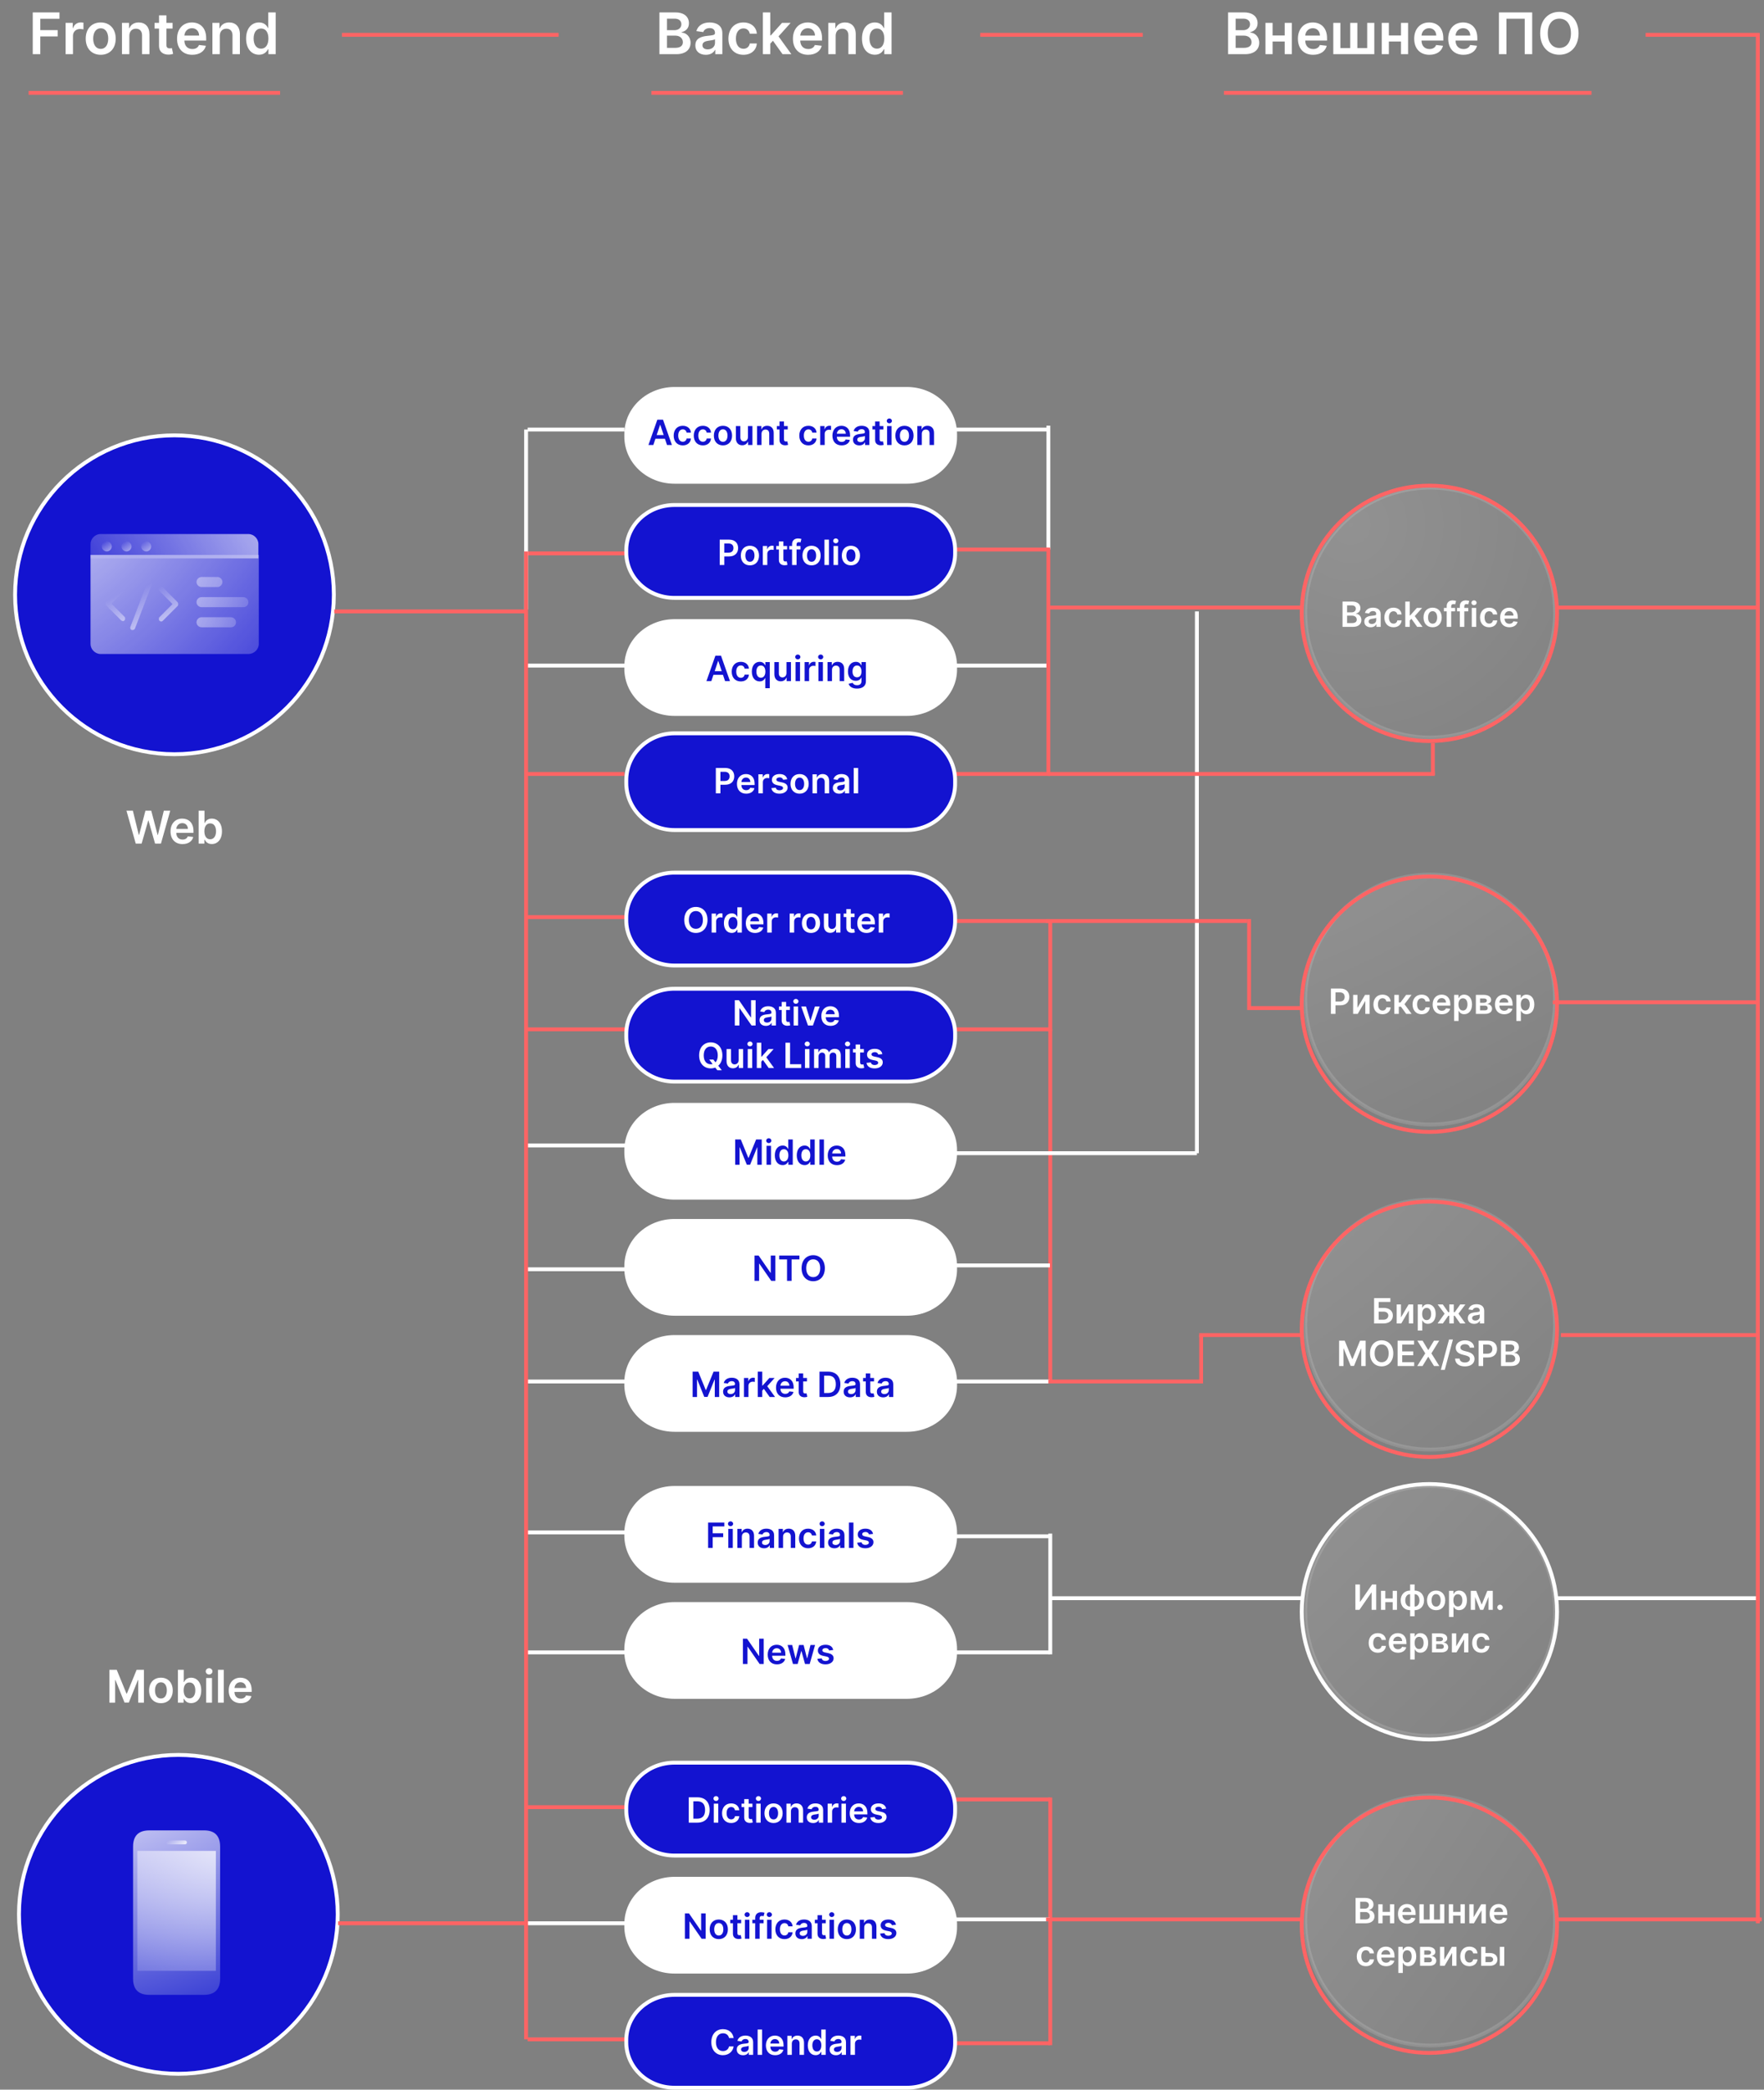
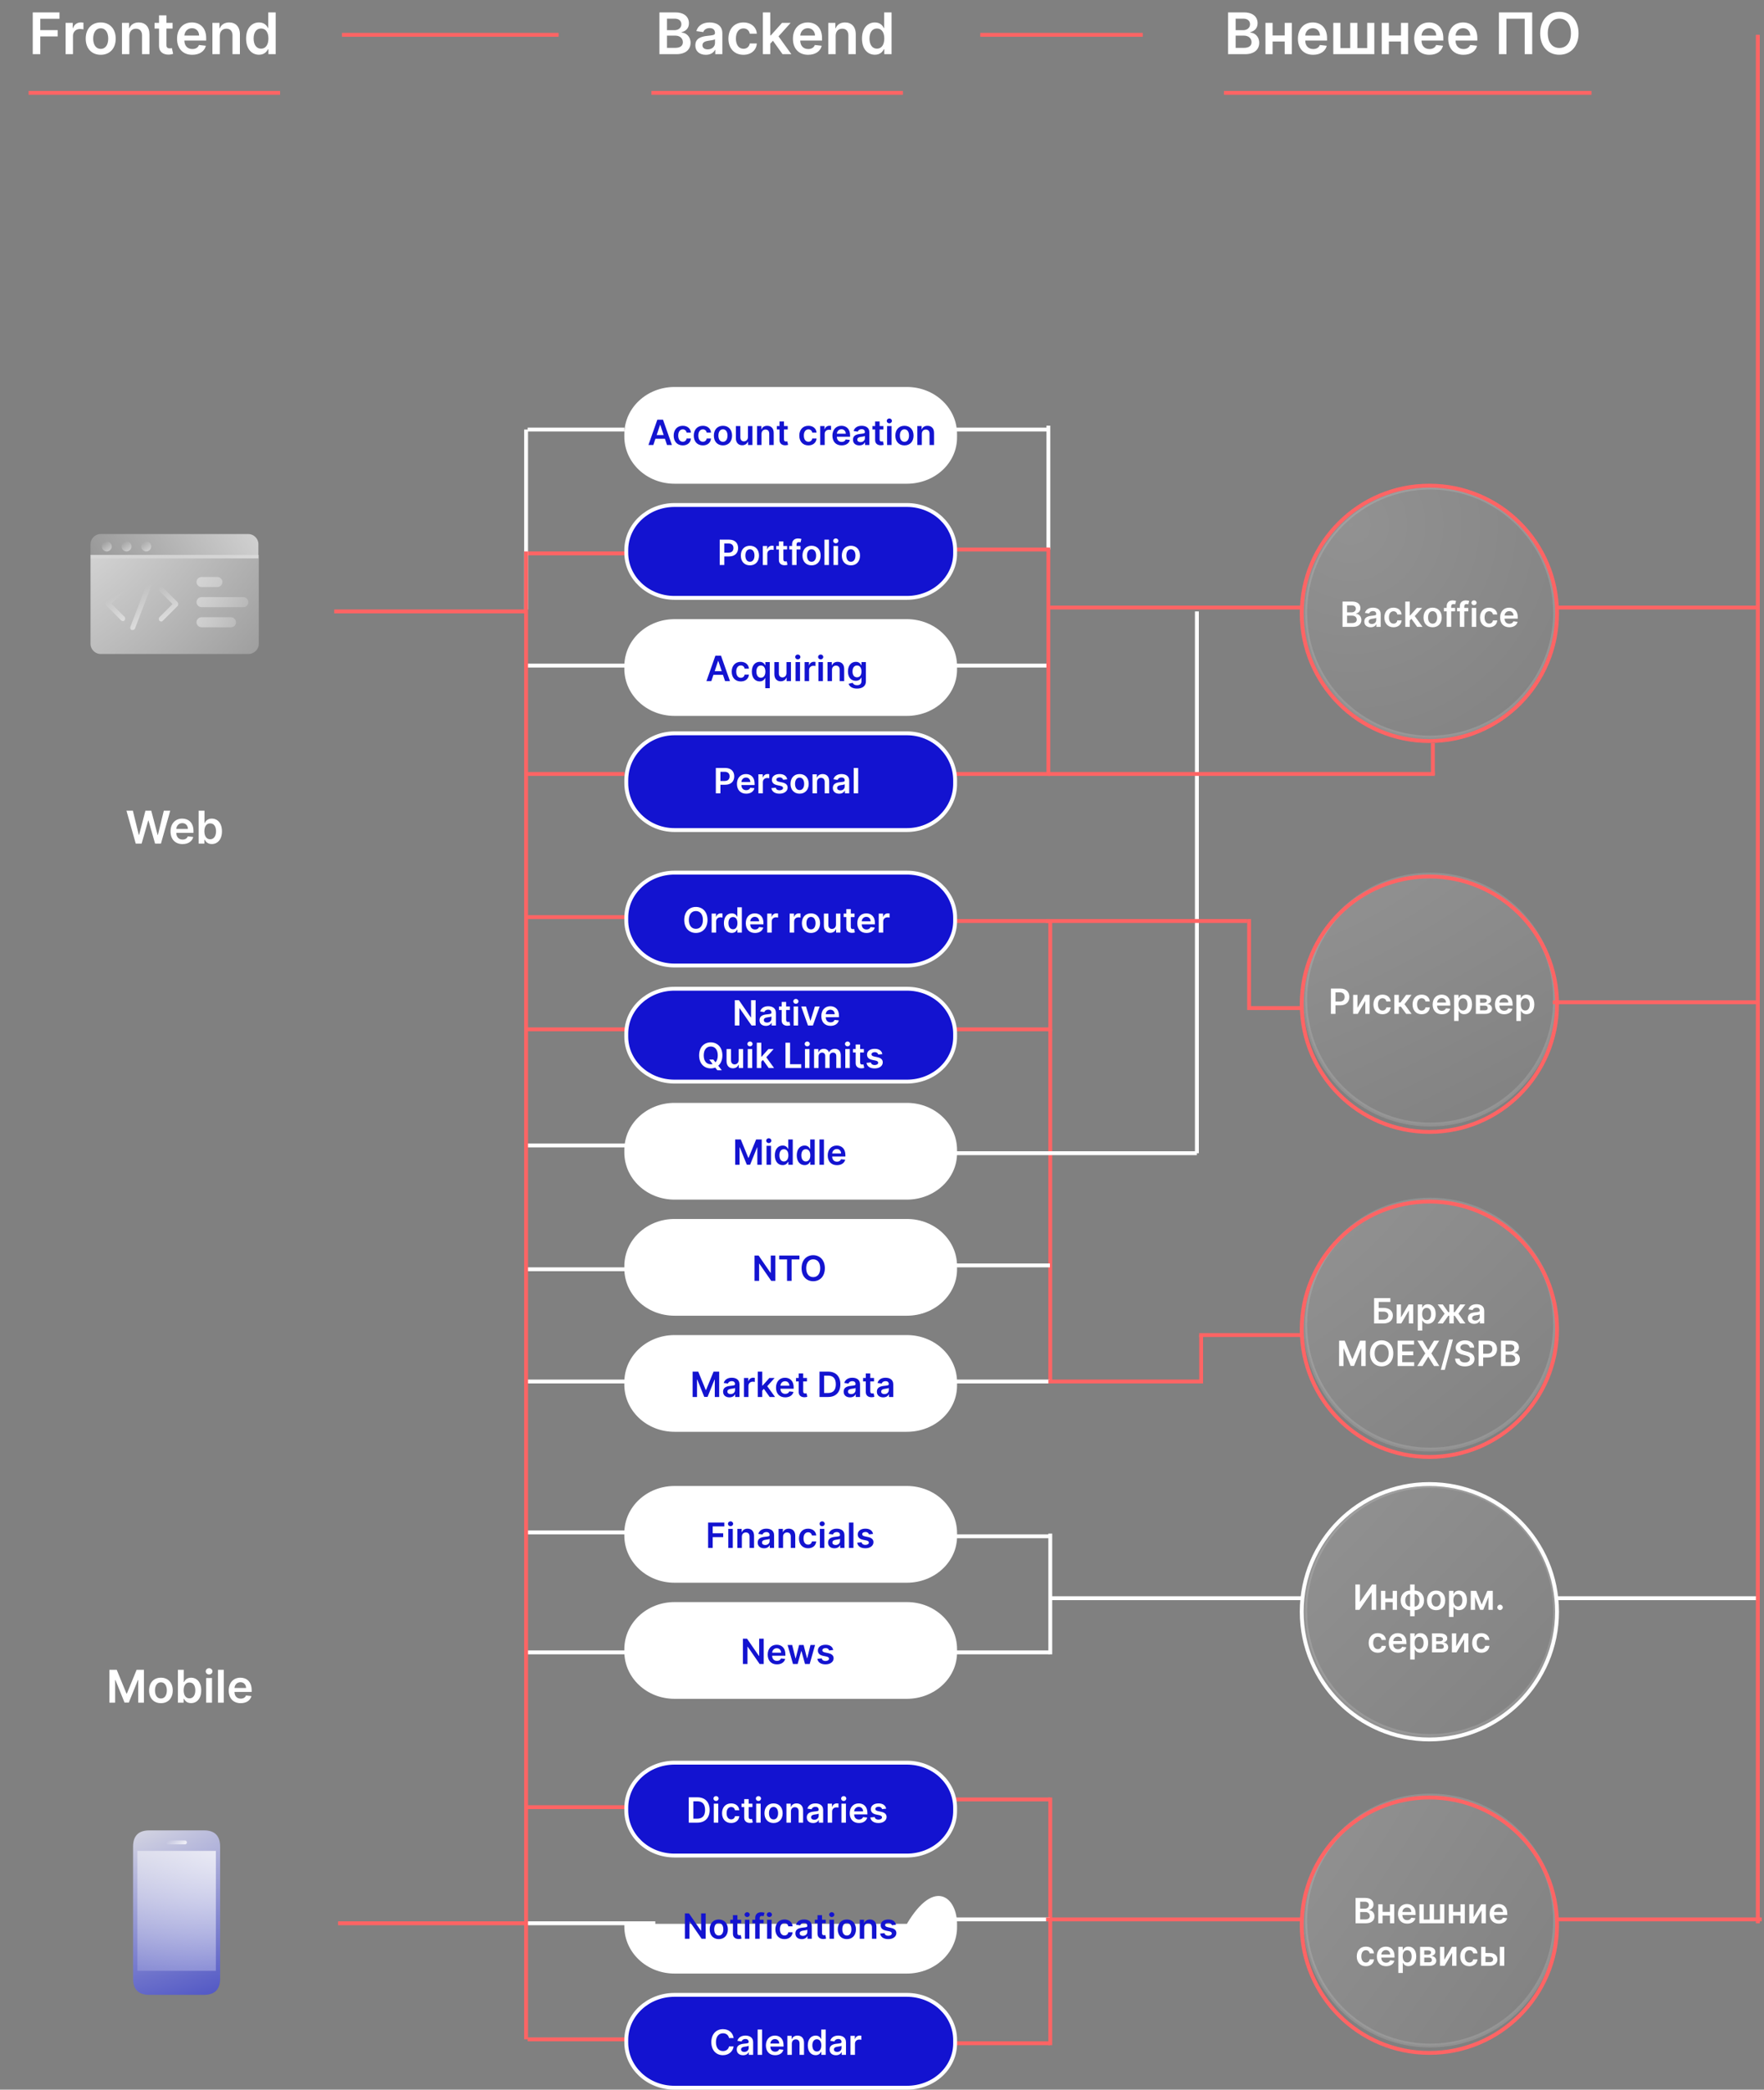
<svg xmlns="http://www.w3.org/2000/svg" width="456" height="540" viewBox="0 0 456 540" fill="none">
  <rect x="0" y="0" width="456" height="540" fill="#808080" stroke="none" />
  <path d="M28.285 431.495V440H29.764V434.145H29.843L32.193 439.975H33.298L35.648 434.157H35.727V440H37.205V431.495H35.32L32.795 437.658H32.695L30.171 431.495H28.285ZM41.599 440.125C43.468 440.125 44.655 438.808 44.655 436.836C44.655 434.859 43.468 433.538 41.599 433.538C39.73 433.538 38.542 434.859 38.542 436.836C38.542 438.808 39.73 440.125 41.599 440.125ZM41.607 438.92C40.573 438.92 40.066 437.998 40.066 436.831C40.066 435.665 40.573 434.73 41.607 434.73C42.624 434.73 43.131 435.665 43.131 436.831C43.131 437.998 42.624 438.92 41.607 438.92ZM45.998 440H47.476V438.995H47.563C47.8 439.46 48.294 440.112 49.39 440.112C50.894 440.112 52.019 438.92 52.019 436.819C52.019 434.693 50.86 433.538 49.386 433.538C48.261 433.538 47.791 434.215 47.563 434.676H47.501V431.495H45.998V440ZM47.472 436.811C47.472 435.573 48.003 434.772 48.971 434.772C49.972 434.772 50.487 435.623 50.487 436.811C50.487 438.007 49.963 438.879 48.971 438.879C48.012 438.879 47.472 438.048 47.472 436.811ZM53.297 440H54.8V433.621H53.297V440ZM54.053 432.716C54.53 432.716 54.921 432.351 54.921 431.902C54.921 431.45 54.53 431.084 54.053 431.084C53.571 431.084 53.181 431.45 53.181 431.902C53.181 432.351 53.571 432.716 54.053 432.716ZM57.849 431.495H56.346V440H57.849V431.495ZM62.219 440.125C63.706 440.125 64.727 439.398 64.993 438.289L63.589 438.131C63.386 438.671 62.888 438.954 62.24 438.954C61.268 438.954 60.624 438.314 60.612 437.222H65.055V436.761C65.055 434.523 63.71 433.538 62.14 433.538C60.313 433.538 59.121 434.88 59.121 436.848C59.121 438.85 60.296 440.125 62.219 440.125ZM60.616 436.209C60.662 435.395 61.264 434.709 62.161 434.709C63.025 434.709 63.606 435.341 63.614 436.209H60.616Z" fill="white" />
  <path d="M35.09 218H36.61L38.317 212.033H38.383L40.086 218H41.606L44.006 209.495H42.349L40.817 215.749H40.742L39.102 209.495H37.594L35.958 215.745H35.879L34.347 209.495H32.69L35.09 218ZM47.181 218.125C48.667 218.125 49.689 217.398 49.955 216.289L48.551 216.131C48.348 216.671 47.849 216.954 47.202 216.954C46.23 216.954 45.586 216.314 45.574 215.222H50.017V214.761C50.017 212.523 48.672 211.538 47.102 211.538C45.275 211.538 44.083 212.88 44.083 214.848C44.083 216.85 45.258 218.125 47.181 218.125ZM45.578 214.209C45.624 213.395 46.226 212.709 47.123 212.709C47.986 212.709 48.568 213.341 48.576 214.209H45.578ZM51.355 218H52.834V216.995H52.921C53.158 217.46 53.652 218.112 54.748 218.112C56.251 218.112 57.377 216.92 57.377 214.819C57.377 212.693 56.218 211.538 54.744 211.538C53.619 211.538 53.149 212.215 52.921 212.676H52.859V209.495H51.355V218ZM52.83 214.811C52.83 213.573 53.361 212.772 54.329 212.772C55.33 212.772 55.844 213.623 55.844 214.811C55.844 216.007 55.321 216.879 54.329 216.879C53.369 216.879 52.83 216.048 52.83 214.811Z" fill="white" />
  <path d="M8.464 14H10.418V9.417H14.902V7.779H10.418V4.85H15.376V3.211H8.464V14ZM16.956 14H18.863V9.243C18.863 8.216 19.637 7.489 20.686 7.489C21.007 7.489 21.407 7.547 21.571 7.599V5.845C21.397 5.814 21.096 5.793 20.886 5.793C19.959 5.793 19.184 6.319 18.889 7.257H18.805V5.909H16.956V14ZM26.034 14.158C28.404 14.158 29.911 12.488 29.911 9.986C29.911 7.478 28.404 5.803 26.034 5.803C23.663 5.803 22.157 7.478 22.157 9.986C22.157 12.488 23.663 14.158 26.034 14.158ZM26.044 12.63C24.733 12.63 24.09 11.461 24.09 9.981C24.09 8.5 24.733 7.315 26.044 7.315C27.335 7.315 27.978 8.5 27.978 9.981C27.978 11.461 27.335 12.63 26.044 12.63ZM33.437 9.259C33.437 8.089 34.142 7.415 35.149 7.415C36.134 7.415 36.724 8.063 36.724 9.143V14H38.631V8.848C38.636 6.909 37.53 5.803 35.86 5.803C34.648 5.803 33.816 6.383 33.447 7.283H33.352V5.909H31.53V14H33.437V9.259ZM44.61 5.909H43.014V3.97H41.107V5.909H39.958V7.384H41.107V11.882C41.096 13.405 42.202 14.153 43.635 14.111C44.178 14.095 44.552 13.989 44.757 13.921L44.436 12.43C44.331 12.457 44.115 12.504 43.878 12.504C43.398 12.504 43.014 12.335 43.014 11.566V7.384H44.61V5.909ZM49.7 14.158C51.586 14.158 52.882 13.236 53.219 11.83L51.438 11.629C51.18 12.314 50.548 12.672 49.726 12.672C48.493 12.672 47.677 11.861 47.661 10.476H53.298V9.891C53.298 7.052 51.591 5.803 49.6 5.803C47.282 5.803 45.77 7.505 45.77 10.002C45.77 12.541 47.261 14.158 49.7 14.158ZM47.666 9.19C47.724 8.158 48.488 7.289 49.626 7.289C50.722 7.289 51.459 8.089 51.47 9.19H47.666ZM56.818 9.259C56.818 8.089 57.524 7.415 58.53 7.415C59.515 7.415 60.105 8.063 60.105 9.143V14H62.012V8.848C62.018 6.909 60.911 5.803 59.241 5.803C58.03 5.803 57.197 6.383 56.829 7.283H56.734V5.909H54.911V14H56.818V9.259ZM66.954 14.142C68.344 14.142 68.971 13.315 69.272 12.725H69.387V14H71.263V3.211H69.35V7.247H69.272C68.982 6.662 68.386 5.803 66.959 5.803C65.089 5.803 63.619 7.268 63.619 9.965C63.619 12.63 65.047 14.142 66.954 14.142ZM67.486 12.578C66.227 12.578 65.563 11.471 65.563 9.954C65.563 8.448 66.216 7.368 67.486 7.368C68.713 7.368 69.387 8.384 69.387 9.954C69.387 11.524 68.703 12.578 67.486 12.578Z" fill="white" />
  <path d="M170.464 14H174.831C177.302 14 178.513 12.741 178.513 11.06C178.513 9.427 177.355 8.469 176.206 8.411V8.305C177.26 8.058 178.092 7.32 178.092 6.009C178.092 4.402 176.933 3.211 174.594 3.211H170.464V14ZM172.418 12.367V9.206H174.573C175.779 9.206 176.527 9.944 176.527 10.908C176.527 11.766 175.937 12.367 174.52 12.367H172.418ZM172.418 7.8V4.823H174.394C175.542 4.823 176.138 5.429 176.138 6.261C176.138 7.21 175.369 7.8 174.352 7.8H172.418ZM182.458 14.163C183.727 14.163 184.486 13.568 184.834 12.889H184.897V14H186.73V8.585C186.73 6.446 184.986 5.803 183.443 5.803C181.741 5.803 180.435 6.562 180.013 8.037L181.794 8.29C181.984 7.736 182.521 7.262 183.453 7.262C184.338 7.262 184.823 7.715 184.823 8.511V8.542C184.823 9.09 184.249 9.117 182.821 9.269C181.251 9.438 179.75 9.907 179.75 11.729C179.75 13.32 180.914 14.163 182.458 14.163ZM182.953 12.762C182.158 12.762 181.589 12.399 181.589 11.698C181.589 10.966 182.226 10.66 183.079 10.539C183.58 10.47 184.581 10.344 184.828 10.144V11.097C184.828 11.998 184.101 12.762 182.953 12.762ZM192.177 14.158C194.21 14.158 195.506 12.952 195.643 11.234H193.821C193.657 12.104 193.03 12.604 192.193 12.604C191.002 12.604 190.233 11.608 190.233 9.954C190.233 8.321 191.018 7.341 192.193 7.341C193.109 7.341 193.673 7.931 193.821 8.711H195.643C195.512 6.957 194.142 5.803 192.167 5.803C189.796 5.803 188.3 7.515 188.3 9.986C188.3 12.435 189.759 14.158 192.177 14.158ZM197.209 14H199.116V11.282L199.812 10.539L202.287 14H204.568L201.25 9.401L204.384 5.909H202.156L199.248 9.159H199.116V3.211H197.209V14ZM208.904 14.158C210.79 14.158 212.086 13.236 212.423 11.83L210.642 11.629C210.384 12.314 209.752 12.672 208.93 12.672C207.698 12.672 206.881 11.861 206.865 10.476H212.502V9.891C212.502 7.052 210.795 5.803 208.804 5.803C206.486 5.803 204.974 7.505 204.974 10.002C204.974 12.541 206.465 14.158 208.904 14.158ZM206.871 9.19C206.928 8.158 207.692 7.289 208.83 7.289C209.926 7.289 210.663 8.089 210.674 9.19H206.871ZM216.022 9.259C216.022 8.089 216.728 7.415 217.734 7.415C218.719 7.415 219.309 8.063 219.309 9.143V14H221.216V8.848C221.222 6.909 220.115 5.803 218.445 5.803C217.234 5.803 216.401 6.383 216.033 7.283H215.938V5.909H214.115V14H216.022V9.259ZM226.158 14.142C227.548 14.142 228.175 13.315 228.476 12.725H228.591V14H230.467V3.211H228.555V7.247H228.476C228.186 6.662 227.591 5.803 226.163 5.803C224.293 5.803 222.823 7.268 222.823 9.965C222.823 12.63 224.251 14.142 226.158 14.142ZM226.69 12.578C225.431 12.578 224.767 11.471 224.767 9.954C224.767 8.448 225.42 7.368 226.69 7.368C227.917 7.368 228.591 8.384 228.591 9.954C228.591 11.524 227.907 12.578 226.69 12.578Z" fill="white" />
  <path d="M317.464 14H321.831C324.302 14 325.513 12.741 325.513 11.06C325.513 9.427 324.355 8.469 323.206 8.411V8.305C324.26 8.058 325.092 7.32 325.092 6.009C325.092 4.402 323.933 3.211 321.594 3.211H317.464V14ZM319.419 12.367V9.206H321.573C322.779 9.206 323.527 9.944 323.527 10.908C323.527 11.766 322.937 12.367 321.52 12.367H319.419ZM319.419 7.8V4.823H321.394C322.542 4.823 323.138 5.429 323.138 6.261C323.138 7.21 322.369 7.8 321.352 7.8H319.419ZM328.968 5.909H327.129V14H328.968V10.729H332.102V14H333.936V5.909H332.102V9.164H328.968V5.909ZM339.447 14.158C341.333 14.158 342.629 13.236 342.966 11.83L341.185 11.629C340.927 12.314 340.295 12.672 339.473 12.672C338.241 12.672 337.424 11.861 337.408 10.476H343.045V9.891C343.045 7.052 341.338 5.803 339.347 5.803C337.029 5.803 335.517 7.505 335.517 10.002C335.517 12.541 337.008 14.158 339.447 14.158ZM337.414 9.19C337.472 8.158 338.235 7.289 339.373 7.289C340.469 7.289 341.207 8.089 341.217 9.19H337.414ZM344.658 5.909V14H355.263V5.909H353.424V12.43H350.88V5.909H349.041V12.43H346.497V5.909H344.658ZM359.028 5.909H357.189V14H359.028V10.729H362.162V14H363.995V5.909H362.162V9.164H359.028V5.909ZM369.507 14.158C371.393 14.158 372.689 13.236 373.026 11.83L371.245 11.629C370.987 12.314 370.355 12.672 369.533 12.672C368.301 12.672 367.484 11.861 367.468 10.476H373.105V9.891C373.105 7.052 371.398 5.803 369.407 5.803C367.089 5.803 365.577 7.505 365.577 10.002C365.577 12.541 367.068 14.158 369.507 14.158ZM367.474 9.19C367.532 8.158 368.295 7.289 369.433 7.289C370.529 7.289 371.266 8.089 371.277 9.19H367.474ZM378.3 14.158C380.186 14.158 381.482 13.236 381.819 11.83L380.039 11.629C379.781 12.314 379.149 12.672 378.327 12.672C377.094 12.672 376.278 11.861 376.262 10.476H381.898V9.891C381.898 7.052 380.192 5.803 378.2 5.803C375.882 5.803 374.371 7.505 374.371 10.002C374.371 12.541 375.861 14.158 378.3 14.158ZM376.267 9.19C376.325 8.158 377.089 7.289 378.227 7.289C379.322 7.289 380.06 8.089 380.07 9.19H376.267ZM396.078 3.211H387.481V14H389.42V4.834H394.14V14H396.078V3.211ZM408.056 8.606C408.056 5.118 405.928 3.064 403.099 3.064C400.265 3.064 398.142 5.118 398.142 8.606C398.142 12.088 400.265 14.148 403.099 14.148C405.928 14.148 408.056 12.093 408.056 8.606ZM406.091 8.606C406.091 11.06 404.859 12.393 403.099 12.393C401.345 12.393 400.107 11.06 400.107 8.606C400.107 6.151 401.345 4.818 403.099 4.818C404.859 4.818 406.091 6.151 406.091 8.606Z" fill="white" />
-   <path d="M86.3 153.7C86.3 176.454 67.854 194.9 45.1 194.9C22.346 194.9 3.9 176.454 3.9 153.7C3.9 130.946 22.346 112.5 45.1 112.5C67.854 112.5 86.3 130.946 86.3 153.7Z" fill="#1313D0" stroke="white" />
-   <path d="M87.3 494.7C87.3 517.454 68.854 535.9 46.1 535.9C23.346 535.9 4.9 517.454 4.9 494.7C4.9 471.946 23.346 453.5 46.1 453.5C68.854 453.5 87.3 471.946 87.3 494.7Z" fill="#1313D0" stroke="white" />
  <path opacity="0.8" d="M52.8 473H38.6C35.8 473 34.4 474.4 34.4 477.2V511.3C34.4 514.1 35.8 515.5 38.6 515.5H52.7C55.5 515.5 56.9 514.1 56.9 511.3V477.2C56.9 474.4 55.5 473 52.8 473Z" fill="url(#paint0_radial_323:621)" />
  <path opacity="0.8" d="M47.8 475.6H43.5C43.2 475.6 43 475.8 43 476.1C43 476.4 43.2 476.6 43.5 476.6H47.8C48.1 476.6 48.3 476.4 48.3 476.1C48.3 475.8 48.1 475.6 47.8 475.6Z" fill="url(#paint1_linear_323:621)" />
  <path opacity="0.8" d="M55.8 478.3H35.5V509.3H55.8V478.3Z" fill="url(#paint2_radial_323:621)" />
  <g opacity="0.8">
    <path opacity="0.8" d="M64.2 169H26C24.6 169 23.4 167.8 23.4 166.4V143.4H66.9V166.4C66.9 167.8 65.7 169 64.2 169Z" fill="url(#paint3_radial_323:621)" />
    <path opacity="0.8" d="M32.2 151.6C32 151.4 31.5 151.4 31.3 151.6L27.4 155.5C27.2 155.7 27.2 156.2 27.4 156.4L31.3 160.3C31.4 160.4 31.6 160.5 31.8 160.5C32 160.5 32.1 160.4 32.2 160.3C32.4 160.1 32.4 159.6 32.2 159.4L28.8 156L32.3 152.5C32.5 152.3 32.5 151.9 32.2 151.6Z" fill="url(#paint4_linear_323:621)" />
    <path opacity="0.8" d="M45.9 155.6L42 151.7C41.8 151.5 41.3 151.5 41.1 151.7C40.9 151.9 40.9 152.4 41.1 152.6L44.6 156.1L41.2 159.5C41 159.7 41 160.2 41.2 160.4C41.3 160.5 41.5 160.6 41.7 160.6C41.9 160.6 42 160.5 42.1 160.4L46 156.5C46.1 156.2 46.1 155.8 45.9 155.6Z" fill="url(#paint5_linear_323:621)" />
    <path opacity="0.8" d="M39.2 149.3C38.9 149.2 38.5 149.3 38.4 149.7L33.7 162C33.6 162.3 33.7 162.7 34.1 162.8C34.2 162.8 34.3 162.8 34.3 162.8C34.6 162.8 34.8 162.6 34.9 162.4L39.6 150.1C39.7 149.8 39.5 149.4 39.2 149.3Z" fill="url(#paint6_linear_323:621)" />
    <path opacity="0.8" d="M56.2 151.7H52.1C51.4 151.7 50.8 151.1 50.8 150.4C50.8 149.7 51.4 149.1 52.1 149.1H56.2C56.9 149.1 57.5 149.7 57.5 150.4C57.5 151.1 56.9 151.7 56.2 151.7Z" fill="url(#paint7_radial_323:621)" />
    <path opacity="0.8" d="M62.9 156.9H52.1C51.4 156.9 50.8 156.3 50.8 155.6C50.8 154.9 51.4 154.3 52.1 154.3H62.9C63.6 154.3 64.2 154.9 64.2 155.6C64.2 156.3 63.7 156.9 62.9 156.9Z" fill="url(#paint8_radial_323:621)" />
    <path opacity="0.8" d="M59.7 162.1H52.1C51.4 162.1 50.8 161.5 50.8 160.8C50.8 160.1 51.4 159.5 52.1 159.5H59.7C60.4 159.5 61 160.1 61 160.8C61 161.6 60.4 162.1 59.7 162.1Z" fill="url(#paint9_radial_323:621)" />
    <path opacity="0.8" d="M66.9 144.3H23.4V140.6C23.4 139.2 24.6 138 26 138H64.2C65.6 138 66.8 139.2 66.8 140.6V144.3H66.9Z" fill="url(#paint10_radial_323:621)" />
    <path opacity="0.6" d="M28.9 141.2C28.9 141.9 28.3 142.5 27.6 142.5C26.9 142.5 26.3 141.9 26.3 141.2C26.3 140.5 26.9 139.9 27.6 139.9C28.3 139.9 28.9 140.5 28.9 141.2Z" fill="url(#paint11_linear_323:621)" />
    <path opacity="0.6" d="M34 141.2C34 141.9 33.4 142.5 32.7 142.5C32 142.5 31.4 141.9 31.4 141.2C31.4 140.5 32 139.9 32.7 139.9C33.4 139.9 34 140.5 34 141.2Z" fill="url(#paint12_linear_323:621)" />
    <path opacity="0.6" d="M39.1 141.2C39.1 141.9 38.5 142.5 37.8 142.5C37.1 142.5 36.5 141.9 36.5 141.2C36.5 140.5 37.1 139.9 37.8 139.9C38.5 139.9 39.1 140.5 39.1 141.2Z" fill="url(#paint13_linear_323:621)" />
  </g>
  <path opacity="0.14" d="M369.7 190.6C387.539 190.6 402 176.139 402 158.3C402 140.461 387.539 126 369.7 126C351.861 126 337.4 140.461 337.4 158.3C337.4 176.139 351.861 190.6 369.7 190.6Z" fill="url(#paint14_radial_323:621)" stroke="white" stroke-miterlimit="10" />
  <path d="M347.046 162H349.695C351.194 162 351.929 161.236 351.929 160.217C351.929 159.226 351.226 158.644 350.529 158.609V158.545C351.168 158.395 351.673 157.947 351.673 157.152C351.673 156.177 350.97 155.455 349.551 155.455H347.046V162ZM348.231 161.009V159.092H349.539C350.27 159.092 350.724 159.539 350.724 160.124C350.724 160.645 350.366 161.009 349.507 161.009H348.231ZM348.231 158.238V156.433H349.43C350.127 156.433 350.488 156.8 350.488 157.305C350.488 157.88 350.021 158.238 349.404 158.238H348.231ZM354.322 162.099C355.092 162.099 355.553 161.738 355.764 161.326H355.802V162H356.914V158.714C356.914 157.417 355.856 157.027 354.92 157.027C353.888 157.027 353.095 157.487 352.839 158.382L353.919 158.536C354.035 158.2 354.361 157.912 354.926 157.912C355.463 157.912 355.757 158.187 355.757 158.67V158.689C355.757 159.021 355.409 159.037 354.543 159.13C353.59 159.232 352.679 159.517 352.679 160.623C352.679 161.588 353.386 162.099 354.322 162.099ZM354.623 161.249C354.14 161.249 353.795 161.028 353.795 160.603C353.795 160.159 354.182 159.974 354.699 159.9C355.003 159.859 355.61 159.782 355.76 159.661V160.239C355.76 160.786 355.319 161.249 354.623 161.249ZM360.219 162.096C361.452 162.096 362.239 161.364 362.322 160.322H361.216C361.117 160.849 360.737 161.153 360.228 161.153C359.506 161.153 359.039 160.549 359.039 159.545C359.039 158.555 359.516 157.96 360.228 157.96C360.785 157.96 361.126 158.318 361.216 158.791H362.322C362.242 157.727 361.411 157.027 360.212 157.027C358.774 157.027 357.867 158.066 357.867 159.565C357.867 161.051 358.752 162.096 360.219 162.096ZM363.272 162H364.429V160.351L364.851 159.9L366.353 162H367.737L365.723 159.21L367.625 157.091H366.273L364.509 159.063H364.429V155.455H363.272V162ZM370.335 162.096C371.773 162.096 372.687 161.083 372.687 159.565C372.687 158.043 371.773 157.027 370.335 157.027C368.897 157.027 367.983 158.043 367.983 159.565C367.983 161.083 368.897 162.096 370.335 162.096ZM370.341 161.169C369.546 161.169 369.156 160.46 369.156 159.561C369.156 158.663 369.546 157.944 370.341 157.944C371.124 157.944 371.514 158.663 371.514 159.561C371.514 160.46 371.124 161.169 370.341 161.169ZM376.156 157.091H375.136V156.704C375.136 156.321 375.296 156.107 375.728 156.107C375.91 156.107 376.063 156.148 376.159 156.177L376.392 155.282C376.242 155.231 375.913 155.148 375.513 155.148C374.66 155.148 373.979 155.637 373.979 156.627V157.091H373.254V157.986H373.979V162H375.136V157.986H376.156V157.091ZM379.548 157.091H378.529V156.704C378.529 156.321 378.689 156.107 379.12 156.107C379.302 156.107 379.456 156.148 379.552 156.177L379.785 155.282C379.635 155.231 379.305 155.148 378.906 155.148C378.053 155.148 377.372 155.637 377.372 156.627V157.091H376.646V157.986H377.372V162H378.529V157.986H379.548V157.091ZM380.454 162H381.611V157.091H380.454V162ZM381.036 156.394C381.404 156.394 381.704 156.113 381.704 155.768C381.704 155.419 381.404 155.138 381.036 155.138C380.665 155.138 380.365 155.419 380.365 155.768C380.365 156.113 380.665 156.394 381.036 156.394ZM384.942 162.096C386.176 162.096 386.962 161.364 387.045 160.322H385.94C385.841 160.849 385.46 161.153 384.952 161.153C384.23 161.153 383.763 160.549 383.763 159.545C383.763 158.555 384.239 157.96 384.952 157.96C385.508 157.96 385.85 158.318 385.94 158.791H387.045C386.966 157.727 386.135 157.027 384.936 157.027C383.498 157.027 382.59 158.066 382.59 159.565C382.59 161.051 383.475 162.096 384.942 162.096ZM390.169 162.096C391.313 162.096 392.099 161.537 392.304 160.683L391.223 160.562C391.067 160.977 390.683 161.195 390.185 161.195C389.437 161.195 388.941 160.702 388.932 159.862H392.352V159.507C392.352 157.784 391.316 157.027 390.108 157.027C388.702 157.027 387.785 158.059 387.785 159.574C387.785 161.115 388.689 162.096 390.169 162.096ZM388.935 159.082C388.97 158.456 389.434 157.928 390.124 157.928C390.789 157.928 391.236 158.414 391.243 159.082H388.935Z" fill="white" />
  <path opacity="0.14" d="M369.7 290.6C387.539 290.6 402 276.139 402 258.3C402 240.461 387.539 226 369.7 226C351.861 226 337.4 240.461 337.4 258.3C337.4 276.139 351.861 290.6 369.7 290.6Z" fill="url(#paint15_radial_323:621)" stroke="white" stroke-miterlimit="10" />
  <path d="M344.046 262H345.231V259.788H346.484C347.996 259.788 348.808 258.881 348.808 257.621C348.808 256.372 348.005 255.455 346.5 255.455H344.046V262ZM345.231 258.814V256.445H346.318C347.206 256.445 347.6 256.925 347.6 257.621C347.6 258.318 347.206 258.814 346.324 258.814H345.231ZM350.902 260.434V257.091H349.786V262H350.979L352.938 258.654V262H354.056V257.091H352.867L350.902 260.434ZM357.386 262.096C358.619 262.096 359.406 261.364 359.489 260.322H358.383C358.284 260.849 357.904 261.153 357.395 261.153C356.673 261.153 356.206 260.549 356.206 259.545C356.206 258.555 356.683 257.96 357.395 257.96C357.952 257.96 358.293 258.318 358.383 258.791H359.489C359.409 257.727 358.578 257.027 357.379 257.027C355.941 257.027 355.034 258.066 355.034 259.565C355.034 261.051 355.919 262.096 357.386 262.096ZM360.439 262H361.596V260.15H362.161L363.507 262H364.907L363.069 259.501L364.888 257.091H363.494L362.018 259.072H361.596V257.091H360.439V262ZM367.502 262.096C368.736 262.096 369.522 261.364 369.605 260.322H368.499C368.4 260.849 368.02 261.153 367.512 261.153C366.789 261.153 366.323 260.549 366.323 259.545C366.323 258.555 366.799 257.96 367.512 257.96C368.068 257.96 368.41 258.318 368.499 258.791H369.605C369.525 257.727 368.694 257.027 367.496 257.027C366.057 257.027 365.15 258.066 365.15 259.565C365.15 261.051 366.035 262.096 367.502 262.096ZM372.728 262.096C373.873 262.096 374.659 261.537 374.863 260.683L373.783 260.562C373.626 260.977 373.243 261.195 372.744 261.195C371.996 261.195 371.501 260.702 371.491 259.862H374.911V259.507C374.911 257.784 373.876 257.027 372.668 257.027C371.261 257.027 370.344 258.059 370.344 259.574C370.344 261.115 371.249 262.096 372.728 262.096ZM371.495 259.082C371.53 258.456 371.993 257.928 372.684 257.928C373.348 257.928 373.796 258.414 373.802 259.082H371.495ZM375.89 263.841H377.047V261.227H377.095C377.277 261.585 377.657 262.086 378.501 262.086C379.658 262.086 380.524 261.169 380.524 259.552C380.524 257.915 379.633 257.027 378.498 257.027C377.632 257.027 377.271 257.548 377.095 257.903H377.028V257.091H375.89V263.841ZM377.025 259.545C377.025 258.593 377.434 257.976 378.178 257.976C378.949 257.976 379.345 258.631 379.345 259.545C379.345 260.466 378.942 261.137 378.178 261.137C377.44 261.137 377.025 260.498 377.025 259.545ZM381.515 262H383.893C385.043 262 385.702 261.479 385.702 260.667C385.702 259.98 385.168 259.501 384.398 259.434C385.053 259.312 385.462 258.964 385.462 258.411C385.462 257.583 384.737 257.091 383.576 257.091H381.515V262ZM382.598 261.089V259.871H383.893C384.318 259.871 384.577 260.118 384.577 260.523C384.577 260.875 384.318 261.089 383.893 261.089H382.598ZM382.598 259.124V258.018H383.576C384.059 258.018 384.353 258.222 384.353 258.558C384.353 258.909 384.069 259.124 383.599 259.124H382.598ZM388.83 262.096C389.974 262.096 390.76 261.537 390.965 260.683L389.885 260.562C389.728 260.977 389.344 261.195 388.846 261.195C388.098 261.195 387.603 260.702 387.593 259.862H391.013V259.507C391.013 257.784 389.977 257.027 388.769 257.027C387.363 257.027 386.446 258.059 386.446 259.574C386.446 261.115 387.35 262.096 388.83 262.096ZM387.596 259.082C387.631 258.456 388.095 257.928 388.785 257.928C389.45 257.928 389.897 258.414 389.904 259.082H387.596ZM391.992 263.841H393.149V261.227H393.196C393.379 261.585 393.759 262.086 394.603 262.086C395.76 262.086 396.626 261.169 396.626 259.552C396.626 257.915 395.734 257.027 394.6 257.027C393.733 257.027 393.372 257.548 393.196 257.903H393.129V257.091H391.992V263.841ZM393.126 259.545C393.126 258.593 393.535 257.976 394.28 257.976C395.05 257.976 395.446 258.631 395.446 259.545C395.446 260.466 395.044 261.137 394.28 261.137C393.542 261.137 393.126 260.498 393.126 259.545Z" fill="white" />
  <path opacity="0.14" d="M369.7 374.6C387.539 374.6 402 360.139 402 342.3C402 324.461 387.539 310 369.7 310C351.861 310 337.4 324.461 337.4 342.3C337.4 360.139 351.861 374.6 369.7 374.6Z" fill="url(#paint16_radial_323:621)" stroke="white" stroke-miterlimit="10" />
  <path d="M355.205 342H357.653C359.156 342 360.057 341.166 360.057 339.961C360.057 338.759 359.156 337.983 357.653 337.983H356.391V336.449H359.414V335.455H355.205V342ZM356.391 341.028V338.948H357.653C358.446 338.948 358.884 339.395 358.884 339.948C358.884 340.523 358.446 341.028 357.653 341.028H356.391ZM362.158 340.434V337.091H361.043V342H362.235L364.194 338.654V342H365.313V337.091H364.124L362.158 340.434ZM366.501 343.841H367.658V341.227H367.706C367.888 341.585 368.268 342.086 369.112 342.086C370.269 342.086 371.135 341.169 371.135 339.552C371.135 337.915 370.243 337.027 369.109 337.027C368.243 337.027 367.882 337.548 367.706 337.903H367.639V337.091H366.501V343.841ZM367.635 339.545C367.635 338.593 368.045 337.976 368.789 337.976C369.559 337.976 369.956 338.631 369.956 339.545C369.956 340.466 369.553 341.137 368.789 341.137C368.051 341.137 367.635 340.498 367.635 339.545ZM371.622 342H372.986L374.389 340.018H374.645V342H375.802V340.018H376.058L377.454 342H378.819L377.017 339.466L378.803 337.091H377.467L376.071 339.069H375.802V337.091H374.645V339.069H374.37L372.974 337.091H371.638L373.434 339.466L371.622 342ZM381.079 342.099C381.85 342.099 382.31 341.738 382.521 341.326H382.559V342H383.671V338.714C383.671 337.417 382.614 337.027 381.677 337.027C380.645 337.027 379.852 337.487 379.597 338.382L380.677 338.536C380.792 338.2 381.118 337.912 381.684 337.912C382.22 337.912 382.515 338.187 382.515 338.67V338.689C382.515 339.021 382.166 339.037 381.3 339.13C380.348 339.232 379.437 339.517 379.437 340.623C379.437 341.588 380.143 342.099 381.079 342.099ZM381.38 341.249C380.897 341.249 380.552 341.028 380.552 340.603C380.552 340.159 380.939 339.974 381.457 339.9C381.76 339.859 382.367 339.782 382.518 339.661V340.239C382.518 340.786 382.077 341.249 381.38 341.249ZM346.161 346.455V353H347.299V348.494H347.36L349.169 352.981H350.019L351.828 348.503H351.889V353H353.026V346.455H351.575L349.632 351.197H349.556L347.612 346.455H346.161ZM360.166 349.727C360.166 347.612 358.875 346.365 357.159 346.365C355.439 346.365 354.151 347.612 354.151 349.727C354.151 351.84 355.439 353.089 357.159 353.089C358.875 353.089 360.166 351.843 360.166 349.727ZM358.974 349.727C358.974 351.217 358.226 352.025 357.159 352.025C356.095 352.025 355.344 351.217 355.344 349.727C355.344 348.238 356.095 347.429 357.159 347.429C358.226 347.429 358.974 348.238 358.974 349.727ZM361.287 353H365.57V352.006H362.473V350.219H365.324V349.225H362.473V347.449H365.544V346.455H361.287V353ZM367.745 346.455H366.387L368.429 349.727L366.361 353H367.729L369.186 350.619H369.237L370.695 353H372.069L370.02 349.727L372.037 346.455H370.685L369.237 348.852H369.186L367.745 346.455ZM375.589 346.148H374.576L372.466 353.984H373.479L375.589 346.148ZM379.935 348.254H381.076C381.054 347.148 380.111 346.365 378.718 346.365C377.343 346.365 376.311 347.138 376.314 348.295C376.314 349.235 376.982 349.775 378.059 350.053L378.804 350.245C379.51 350.424 379.977 350.645 379.98 351.153C379.977 351.712 379.446 352.086 378.673 352.086C377.931 352.086 377.356 351.754 377.308 351.066H376.142C376.19 352.367 377.158 353.099 378.682 353.099C380.252 353.099 381.163 352.316 381.166 351.162C381.163 350.028 380.226 349.51 379.242 349.277L378.628 349.123C378.091 348.995 377.51 348.768 377.516 348.222C377.519 347.73 377.96 347.369 378.702 347.369C379.408 347.369 379.875 347.698 379.935 348.254ZM382.223 353H383.409V350.788H384.661C386.173 350.788 386.985 349.881 386.985 348.621C386.985 347.372 386.183 346.455 384.677 346.455H382.223V353ZM383.409 349.814V347.445H384.495C385.384 347.445 385.777 347.925 385.777 348.621C385.777 349.318 385.384 349.814 384.502 349.814H383.409ZM388.015 353H390.664C392.163 353 392.898 352.236 392.898 351.217C392.898 350.226 392.195 349.644 391.499 349.609V349.545C392.138 349.395 392.643 348.947 392.643 348.152C392.643 347.177 391.94 346.455 390.521 346.455H388.015V353ZM389.201 352.009V350.092H390.508C391.24 350.092 391.693 350.539 391.693 351.124C391.693 351.645 391.336 352.009 390.476 352.009H389.201ZM389.201 349.238V347.433H390.399C391.096 347.433 391.457 347.8 391.457 348.305C391.457 348.88 390.99 349.238 390.374 349.238H389.201Z" fill="white" />
  <path opacity="0.14" d="M369.7 448.6C387.539 448.6 402 434.139 402 416.3C402 398.461 387.539 384 369.7 384C351.861 384 337.4 398.461 337.4 416.3C337.4 434.139 351.861 448.6 369.7 448.6Z" fill="url(#paint17_radial_323:621)" stroke="white" stroke-miterlimit="10" />
  <path d="M350.373 409.455V416H351.427L354.511 411.542H354.566V416H355.751V409.455H354.69L351.609 413.916H351.552V409.455H350.373ZM358.111 411.091H356.995V416H358.111V414.015H360.013V416H361.125V411.091H360.013V413.066H358.111V411.091ZM364.523 417.668H365.683V416.096C367.128 416.096 368.122 415.073 368.122 413.565C368.122 412.053 367.128 411.027 365.683 411.027V409.455H364.523V411.027C363.078 411.027 362.084 412.053 362.084 413.565C362.084 415.073 363.078 416.096 364.523 416.096V417.668ZM364.523 415.163C363.705 415.163 363.267 414.44 363.267 413.565C363.267 412.689 363.698 411.96 364.523 411.96V415.163ZM365.683 415.163V411.96C366.508 411.96 366.936 412.689 366.936 413.565C366.936 414.44 366.508 415.163 365.683 415.163ZM371.239 416.096C372.678 416.096 373.592 415.083 373.592 413.565C373.592 412.043 372.678 411.027 371.239 411.027C369.801 411.027 368.887 412.043 368.887 413.565C368.887 415.083 369.801 416.096 371.239 416.096ZM371.246 415.169C370.45 415.169 370.06 414.46 370.06 413.561C370.06 412.663 370.45 411.944 371.246 411.944C372.029 411.944 372.419 412.663 372.419 413.561C372.419 414.46 372.029 415.169 371.246 415.169ZM374.574 417.841H375.731V415.227H375.778C375.961 415.585 376.341 416.086 377.185 416.086C378.342 416.086 379.208 415.169 379.208 413.552C379.208 411.915 378.316 411.027 377.182 411.027C376.315 411.027 375.954 411.548 375.778 411.903H375.711V411.091H374.574V417.841ZM375.708 413.545C375.708 412.593 376.117 411.976 376.862 411.976C377.632 411.976 378.028 412.631 378.028 413.545C378.028 414.466 377.626 415.137 376.862 415.137C376.124 415.137 375.708 414.498 375.708 413.545ZM383.024 414.654L381.605 411.091H380.199V416H381.314V412.692L382.621 416H383.43L384.782 412.657V416H385.888V411.091H384.481L383.024 414.654ZM387.767 416.07C388.144 416.07 388.467 415.757 388.47 415.367C388.467 414.984 388.144 414.67 387.767 414.67C387.377 414.67 387.06 414.984 387.064 415.367C387.06 415.757 387.377 416.07 387.767 416.07ZM356.162 427.096C357.395 427.096 358.182 426.364 358.265 425.322H357.159C357.06 425.849 356.679 426.153 356.171 426.153C355.449 426.153 354.982 425.549 354.982 424.545C354.982 423.555 355.459 422.96 356.171 422.96C356.727 422.96 357.069 423.318 357.159 423.791H358.265C358.185 422.727 357.354 422.027 356.155 422.027C354.717 422.027 353.809 423.066 353.809 424.565C353.809 426.051 354.695 427.096 356.162 427.096ZM361.388 427.096C362.532 427.096 363.318 426.537 363.523 425.683L362.443 425.562C362.286 425.977 361.903 426.195 361.404 426.195C360.656 426.195 360.161 425.702 360.151 424.862H363.571V424.507C363.571 422.784 362.535 422.027 361.327 422.027C359.921 422.027 359.004 423.059 359.004 424.574C359.004 426.115 359.908 427.096 361.388 427.096ZM360.154 424.082C360.189 423.456 360.653 422.928 361.343 422.928C362.008 422.928 362.455 423.414 362.462 424.082H360.154ZM364.55 428.841H365.707V426.227H365.755C365.937 426.585 366.317 427.086 367.161 427.086C368.318 427.086 369.184 426.169 369.184 424.552C369.184 422.915 368.292 422.027 367.158 422.027C366.291 422.027 365.93 422.548 365.755 422.903H365.687V422.091H364.55V428.841ZM365.684 424.545C365.684 423.593 366.093 422.976 366.838 422.976C367.608 422.976 368.005 423.631 368.005 424.545C368.005 425.466 367.602 426.137 366.838 426.137C366.1 426.137 365.684 425.498 365.684 424.545ZM370.175 427H372.553C373.703 427 374.361 426.479 374.361 425.667C374.361 424.98 373.828 424.501 373.057 424.434C373.713 424.312 374.122 423.964 374.122 423.411C374.122 422.583 373.396 422.091 372.236 422.091H370.175V427ZM371.258 426.089V424.871H372.553C372.978 424.871 373.236 425.118 373.236 425.523C373.236 425.875 372.978 426.089 372.553 426.089H371.258ZM371.258 424.124V423.018H372.236C372.719 423.018 373.013 423.222 373.013 423.558C373.013 423.909 372.728 424.124 372.258 424.124H371.258ZM376.432 425.434V422.091H375.316V427H376.508L378.468 423.654V427H379.586V422.091H378.397L376.432 425.434ZM382.916 427.096C384.149 427.096 384.935 426.364 385.019 425.322H383.913C383.814 425.849 383.433 426.153 382.925 426.153C382.203 426.153 381.736 425.549 381.736 424.545C381.736 423.555 382.212 422.96 382.925 422.96C383.481 422.96 383.823 423.318 383.913 423.791H385.019C384.939 422.727 384.108 422.027 382.909 422.027C381.471 422.027 380.563 423.066 380.563 424.565C380.563 426.051 381.449 427.096 382.916 427.096Z" fill="white" />
  <path opacity="0.14" d="M369.7 528.6C387.539 528.6 402 514.139 402 496.3C402 478.461 387.539 464 369.7 464C351.861 464 337.4 478.461 337.4 496.3C337.4 514.139 351.861 528.6 369.7 528.6Z" fill="url(#paint18_radial_323:621)" stroke="white" stroke-miterlimit="10" />
  <path d="M350.423 497H353.073C354.572 497 355.307 496.236 355.307 495.217C355.307 494.226 354.603 493.644 353.907 493.609V493.545C354.546 493.395 355.051 492.947 355.051 492.152C355.051 491.177 354.348 490.455 352.929 490.455H350.423V497ZM351.609 496.009V494.092H352.916C353.648 494.092 354.102 494.539 354.102 495.124C354.102 495.645 353.744 496.009 352.884 496.009H351.609ZM351.609 493.238V491.433H352.807C353.504 491.433 353.865 491.8 353.865 492.305C353.865 492.88 353.399 493.238 352.782 493.238H351.609ZM357.402 492.091H356.287V497H357.402V495.015H359.304V497H360.416V492.091H359.304V494.066H357.402V492.091ZM363.76 497.096C364.904 497.096 365.69 496.537 365.895 495.683L364.815 495.562C364.658 495.977 364.275 496.195 363.776 496.195C363.028 496.195 362.533 495.702 362.523 494.862H365.943V494.507C365.943 492.784 364.907 492.027 363.699 492.027C362.293 492.027 361.376 493.059 361.376 494.574C361.376 496.115 362.28 497.096 363.76 497.096ZM362.526 494.082C362.562 493.456 363.025 492.928 363.715 492.928C364.38 492.928 364.828 493.414 364.834 494.082H362.526ZM366.922 492.091V497H373.355V492.091H372.24V496.048H370.696V492.091H369.581V496.048H368.037V492.091H366.922ZM375.64 492.091H374.524V497H375.64V495.015H377.541V497H378.654V492.091H377.541V494.066H375.64V492.091ZM380.939 495.434V492.091H379.824V497H381.016L382.975 493.654V497H384.094V492.091H382.905L380.939 495.434ZM387.455 497.096C388.6 497.096 389.386 496.537 389.59 495.683L388.51 495.562C388.353 495.977 387.97 496.195 387.471 496.195C386.723 496.195 386.228 495.702 386.219 494.862H389.638V494.507C389.638 492.784 388.603 492.027 387.395 492.027C385.988 492.027 385.071 493.059 385.071 494.574C385.071 496.115 385.976 497.096 387.455 497.096ZM386.222 494.082C386.257 493.456 386.72 492.928 387.411 492.928C388.075 492.928 388.523 493.414 388.529 494.082H386.222ZM353.08 508.096C354.314 508.096 355.1 507.364 355.183 506.322H354.077C353.978 506.849 353.598 507.153 353.09 507.153C352.367 507.153 351.901 506.549 351.901 505.545C351.901 504.555 352.377 503.96 353.09 503.96C353.646 503.96 353.988 504.318 354.077 504.791H355.183C355.103 503.727 354.272 503.027 353.074 503.027C351.636 503.027 350.728 504.066 350.728 505.565C350.728 507.051 351.613 508.096 353.08 508.096ZM358.306 508.096C359.451 508.096 360.237 507.537 360.441 506.683L359.361 506.562C359.205 506.977 358.821 507.195 358.322 507.195C357.575 507.195 357.079 506.702 357.07 505.862H360.489V505.507C360.489 503.784 359.454 503.027 358.246 503.027C356.839 503.027 355.922 504.059 355.922 505.574C355.922 507.115 356.827 508.096 358.306 508.096ZM357.073 505.082C357.108 504.456 357.571 503.928 358.262 503.928C358.926 503.928 359.374 504.414 359.38 505.082H357.073ZM361.468 509.841H362.625V507.227H362.673C362.855 507.585 363.236 508.086 364.079 508.086C365.236 508.086 366.102 507.169 366.102 505.552C366.102 503.915 365.211 503.027 364.076 503.027C363.21 503.027 362.849 503.548 362.673 503.903H362.606V503.091H361.468V509.841ZM362.603 505.545C362.603 504.593 363.012 503.976 363.756 503.976C364.527 503.976 364.923 504.631 364.923 505.545C364.923 506.466 364.52 507.137 363.756 507.137C363.018 507.137 362.603 506.498 362.603 505.545ZM367.093 508H369.471C370.622 508 371.28 507.479 371.28 506.667C371.28 505.98 370.746 505.501 369.976 505.434C370.631 505.312 371.04 504.964 371.04 504.411C371.04 503.583 370.315 503.091 369.155 503.091H367.093V508ZM368.177 507.089V505.871H369.471C369.896 505.871 370.155 506.118 370.155 506.523C370.155 506.875 369.896 507.089 369.471 507.089H368.177ZM368.177 505.124V504.018H369.155C369.637 504.018 369.931 504.222 369.931 504.558C369.931 504.909 369.647 505.124 369.177 505.124H368.177ZM373.35 506.434V503.091H372.235V508H373.427L375.386 504.654V508H376.505V503.091H375.316L373.35 506.434ZM379.834 508.096C381.068 508.096 381.854 507.364 381.937 506.322H380.831C380.732 506.849 380.352 507.153 379.844 507.153C379.121 507.153 378.655 506.549 378.655 505.545C378.655 504.555 379.131 503.96 379.844 503.96C380.4 503.96 380.742 504.318 380.831 504.791H381.937C381.857 503.727 381.026 503.027 379.828 503.027C378.389 503.027 377.482 504.066 377.482 505.565C377.482 507.051 378.367 508.096 379.834 508.096ZM384.002 504.689V503.091H382.887V508H385.118C386.368 508 387.087 507.31 387.09 506.344C387.087 505.354 386.368 504.689 385.118 504.689H384.002ZM387.7 508H388.857V503.091H387.7V508ZM384.002 505.638H385.118C385.62 505.638 385.981 505.935 385.981 506.36C385.981 506.766 385.62 507.051 385.118 507.051H384.002V505.638Z" fill="white" />
  <path d="M234.43 185H174.369C167.14 185 161.4 179.522 161.4 172.849V172.151C161.4 165.378 167.247 160 174.369 160H234.43C241.658 160 247.399 165.478 247.399 172.151V172.849C247.505 179.522 241.658 185 234.43 185Z" fill="white" />
  <path d="M183.886 176L184.426 174.386H186.887L187.431 176H188.696L186.389 169.455H184.925L182.621 176H183.886ZM184.746 173.434L185.631 170.797H185.682L186.568 173.434H184.746ZM191.499 176.096C192.733 176.096 193.519 175.364 193.602 174.322H192.496C192.397 174.849 192.017 175.153 191.509 175.153C190.786 175.153 190.32 174.549 190.32 173.545C190.32 172.555 190.796 171.96 191.509 171.96C192.065 171.96 192.407 172.318 192.496 172.791H193.602C193.522 171.727 192.691 171.027 191.493 171.027C190.054 171.027 189.147 172.066 189.147 173.565C189.147 175.051 190.032 176.096 191.499 176.096ZM198.985 177.841V171.091H197.847V171.903H197.78C197.604 171.548 197.243 171.027 196.377 171.027C195.242 171.027 194.351 171.915 194.351 173.552C194.351 175.169 195.217 176.086 196.374 176.086C197.218 176.086 197.598 175.585 197.78 175.227H197.828V177.841H198.985ZM197.85 173.545C197.85 174.498 197.435 175.137 196.697 175.137C195.933 175.137 195.53 174.466 195.53 173.545C195.53 172.631 195.926 171.976 196.697 171.976C197.441 171.976 197.85 172.593 197.85 173.545ZM203.306 173.935C203.306 174.683 202.772 175.054 202.261 175.054C201.705 175.054 201.334 174.661 201.334 174.038V171.091H200.177V174.217C200.177 175.396 200.848 176.064 201.813 176.064C202.549 176.064 203.066 175.677 203.29 175.127H203.341V176H204.463V171.091H203.306V173.935ZM205.653 176H206.81V171.091H205.653V176ZM206.234 170.394C206.602 170.394 206.902 170.113 206.902 169.768C206.902 169.419 206.602 169.138 206.234 169.138C205.864 169.138 205.563 169.419 205.563 169.768C205.563 170.113 205.864 170.394 206.234 170.394ZM207.999 176H209.156V173.114C209.156 172.491 209.626 172.05 210.262 172.05C210.457 172.05 210.7 172.085 210.799 172.117V171.053C210.694 171.033 210.511 171.021 210.384 171.021C209.821 171.021 209.351 171.34 209.172 171.909H209.121V171.091H207.999V176ZM211.568 176H212.725V171.091H211.568V176ZM212.149 170.394C212.517 170.394 212.817 170.113 212.817 169.768C212.817 169.419 212.517 169.138 212.149 169.138C211.779 169.138 211.478 169.419 211.478 169.768C211.478 170.113 211.779 170.394 212.149 170.394ZM215.071 173.124C215.071 172.414 215.5 172.005 216.11 172.005C216.708 172.005 217.066 172.398 217.066 173.053V176H218.223V172.874C218.226 171.698 217.555 171.027 216.542 171.027C215.806 171.027 215.301 171.379 215.078 171.925H215.02V171.091H213.914V176H215.071V173.124ZM221.534 177.943C222.86 177.943 223.838 177.336 223.838 176.08V171.091H222.697V171.903H222.633C222.457 171.548 222.09 171.027 221.224 171.027C220.089 171.027 219.197 171.915 219.197 173.529C219.197 175.131 220.089 175.93 221.22 175.93C222.061 175.93 222.454 175.479 222.633 175.118H222.691V176.048C222.691 176.77 222.211 177.067 221.553 177.067C220.856 177.067 220.549 176.738 220.409 176.451L219.367 176.703C219.578 177.39 220.284 177.943 221.534 177.943ZM221.543 175.022C220.779 175.022 220.377 174.428 220.377 173.523C220.377 172.631 220.773 171.976 221.543 171.976C222.288 171.976 222.697 172.593 222.697 173.523C222.697 174.46 222.282 175.022 221.543 175.022Z" fill="#1313D0" />
  <path d="M234.43 310H174.369C167.14 310 161.4 304.522 161.4 297.849V297.151C161.4 290.378 167.247 285 174.369 285H234.43C241.658 285 247.399 290.478 247.399 297.151V297.849C247.505 304.522 241.658 310 234.43 310Z" fill="white" />
  <path d="M190.046 294.455V301H191.183V296.494H191.244L193.053 300.981H193.903L195.712 296.503H195.773V301H196.911V294.455H195.46L193.516 299.197H193.44L191.497 294.455H190.046ZM198.151 301H199.308V296.091H198.151V301ZM198.732 295.394C199.1 295.394 199.4 295.113 199.4 294.768C199.4 294.419 199.1 294.138 198.732 294.138C198.362 294.138 198.061 294.419 198.061 294.768C198.061 295.113 198.362 295.394 198.732 295.394ZM202.319 301.086C203.163 301.086 203.543 300.585 203.725 300.227H203.796V301H204.933V294.455H203.773V296.903H203.725C203.55 296.548 203.188 296.027 202.322 296.027C201.188 296.027 200.296 296.915 200.296 298.552C200.296 300.169 201.162 301.086 202.319 301.086ZM202.642 300.137C201.878 300.137 201.475 299.466 201.475 298.545C201.475 297.631 201.872 296.976 202.642 296.976C203.387 296.976 203.796 297.593 203.796 298.545C203.796 299.498 203.38 300.137 202.642 300.137ZM207.988 301.086C208.832 301.086 209.212 300.585 209.394 300.227H209.465V301H210.602V294.455H209.442V296.903H209.394C209.219 296.548 208.857 296.027 207.991 296.027C206.857 296.027 205.965 296.915 205.965 298.552C205.965 300.169 206.831 301.086 207.988 301.086ZM208.311 300.137C207.547 300.137 207.144 299.466 207.144 298.545C207.144 297.631 207.541 296.976 208.311 296.976C209.056 296.976 209.465 297.593 209.465 298.545C209.465 299.498 209.049 300.137 208.311 300.137ZM212.992 294.455H211.835V301H212.992V294.455ZM216.355 301.096C217.499 301.096 218.286 300.537 218.49 299.683L217.41 299.562C217.253 299.977 216.87 300.195 216.371 300.195C215.623 300.195 215.128 299.702 215.118 298.862H218.538V298.507C218.538 296.784 217.503 296.027 216.295 296.027C214.888 296.027 213.971 297.059 213.971 298.574C213.971 300.115 214.875 301.096 216.355 301.096ZM215.122 298.082C215.157 297.456 215.62 296.928 216.311 296.928C216.975 296.928 217.423 297.414 217.429 298.082H215.122Z" fill="#1313D0" />
  <path d="M234.43 340H174.369C167.14 340 161.4 334.522 161.4 327.849V327.151C161.4 320.378 167.247 315 174.369 315H234.43C241.658 315 247.399 320.478 247.399 327.151V327.849C247.505 334.522 241.658 340 234.43 340Z" fill="white" />
  <path d="M200.424 324.455H199.245V328.916H199.188L196.107 324.455H195.046V331H196.231V326.542H196.286L199.37 331H200.424V324.455ZM201.429 325.449H203.452V331H204.628V325.449H206.651V324.455H201.429V325.449ZM213.225 327.727C213.225 325.612 211.934 324.365 210.218 324.365C208.498 324.365 207.21 325.612 207.21 327.727C207.21 329.84 208.498 331.089 210.218 331.089C211.934 331.089 213.225 329.843 213.225 327.727ZM212.033 327.727C212.033 329.217 211.285 330.025 210.218 330.025C209.154 330.025 208.403 329.217 208.403 327.727C208.403 326.238 209.154 325.429 210.218 325.429C211.285 325.429 212.033 326.238 212.033 327.727Z" fill="#1313D0" />
  <path d="M234.43 370H174.369C167.14 370 161.4 364.522 161.4 357.849V357.151C161.4 350.378 167.247 345 174.369 345H234.43C241.658 345 247.399 350.478 247.399 357.151V357.849C247.505 364.622 241.658 370 234.43 370Z" fill="white" />
  <path d="M179.046 354.455V361H180.183V356.494H180.244L182.053 360.981H182.903L184.712 356.503H184.773V361H185.911V354.455H184.46L182.516 359.197H182.44L180.497 354.455H179.046ZM188.563 361.099C189.334 361.099 189.794 360.738 190.005 360.326H190.043V361H191.155V357.714C191.155 356.417 190.097 356.027 189.161 356.027C188.129 356.027 187.336 356.487 187.08 357.382L188.161 357.536C188.276 357.2 188.602 356.912 189.167 356.912C189.704 356.912 189.998 357.187 189.998 357.67V357.689C189.998 358.021 189.65 358.037 188.784 358.13C187.831 358.232 186.921 358.517 186.921 359.623C186.921 360.588 187.627 361.099 188.563 361.099ZM188.864 360.249C188.381 360.249 188.036 360.028 188.036 359.603C188.036 359.159 188.423 358.974 188.94 358.9C189.244 358.859 189.851 358.782 190.002 358.661V359.239C190.002 359.786 189.561 360.249 188.864 360.249ZM192.319 361H193.476V358.114C193.476 357.491 193.945 357.05 194.581 357.05C194.776 357.05 195.019 357.085 195.118 357.117V356.053C195.013 356.033 194.831 356.021 194.703 356.021C194.14 356.021 193.671 356.34 193.492 356.909H193.44V356.091H192.319V361ZM195.887 361H197.044V359.351L197.466 358.9L198.968 361H200.352L198.338 358.21L200.24 356.091H198.888L197.124 358.063H197.044V354.455H195.887V361ZM202.982 361.096C204.126 361.096 204.913 360.537 205.117 359.683L204.037 359.562C203.88 359.977 203.497 360.195 202.998 360.195C202.25 360.195 201.755 359.702 201.745 358.862H205.165V358.507C205.165 356.784 204.13 356.027 202.921 356.027C201.515 356.027 200.598 357.059 200.598 358.574C200.598 360.115 201.502 361.096 202.982 361.096ZM201.749 358.082C201.784 357.456 202.247 356.928 202.937 356.928C203.602 356.928 204.05 357.414 204.056 358.082H201.749ZM208.595 356.091H207.627V354.915H206.47V356.091H205.773V356.986H206.47V359.715C206.463 360.639 207.135 361.093 208.004 361.067C208.333 361.058 208.56 360.994 208.685 360.952L208.49 360.048C208.426 360.064 208.295 360.092 208.151 360.092C207.86 360.092 207.627 359.99 207.627 359.523V356.986H208.595V356.091ZM214.064 361C216.059 361 217.241 359.766 217.241 357.721C217.241 355.682 216.059 354.455 214.109 354.455H211.846V361H214.064ZM213.032 359.974V355.48H214.042C215.372 355.48 216.065 356.222 216.065 357.721C216.065 359.226 215.372 359.974 214.007 359.974H213.032ZM219.729 361.099C220.5 361.099 220.96 360.738 221.171 360.326H221.209V361H222.321V357.714C222.321 356.417 221.263 356.027 220.327 356.027C219.295 356.027 218.502 356.487 218.246 357.382L219.327 357.536C219.442 357.2 219.768 356.912 220.333 356.912C220.87 356.912 221.164 357.187 221.164 357.67V357.689C221.164 358.021 220.816 358.037 219.95 358.13C218.997 358.232 218.087 358.517 218.087 359.623C218.087 360.588 218.793 361.099 219.729 361.099ZM220.03 360.249C219.547 360.249 219.202 360.028 219.202 359.603C219.202 359.159 219.589 358.974 220.106 358.9C220.41 358.859 221.017 358.782 221.168 358.661V359.239C221.168 359.786 220.727 360.249 220.03 360.249ZM225.936 356.091H224.968V354.915H223.811V356.091H223.114V356.986H223.811V359.715C223.804 360.639 224.475 361.093 225.345 361.067C225.674 361.058 225.901 360.994 226.026 360.952L225.831 360.048C225.767 360.064 225.636 360.092 225.492 360.092C225.201 360.092 224.968 359.99 224.968 359.523V356.986H225.936V356.091ZM228.316 361.099C229.087 361.099 229.547 360.738 229.758 360.326H229.796V361H230.908V357.714C230.908 356.417 229.85 356.027 228.914 356.027C227.882 356.027 227.089 356.487 226.833 357.382L227.914 357.536C228.029 357.2 228.355 356.912 228.92 356.912C229.457 356.912 229.751 357.187 229.751 357.67V357.689C229.751 358.021 229.403 358.037 228.537 358.13C227.584 358.232 226.674 358.517 226.674 359.623C226.674 360.588 227.38 361.099 228.316 361.099ZM228.617 360.249C228.134 360.249 227.789 360.028 227.789 359.603C227.789 359.159 228.176 358.974 228.693 358.9C228.997 358.859 229.604 358.782 229.754 358.661V359.239C229.754 359.786 229.313 360.249 228.617 360.249Z" fill="#1313D0" />
  <path d="M234.43 409H174.369C167.14 409 161.4 403.522 161.4 396.849V396.151C161.4 389.378 167.247 384 174.369 384H234.43C241.658 384 247.399 389.478 247.399 396.151V396.849C247.505 403.522 241.658 409 234.43 409Z" fill="white" />
  <path d="M183.046 400H184.231V397.219H186.951V396.225H184.231V394.449H187.239V393.455H183.046V400ZM188.268 400H189.425V395.091H188.268V400ZM188.85 394.394C189.217 394.394 189.518 394.113 189.518 393.768C189.518 393.419 189.217 393.138 188.85 393.138C188.479 393.138 188.178 393.419 188.178 393.768C188.178 394.113 188.479 394.394 188.85 394.394ZM191.772 397.124C191.772 396.414 192.2 396.005 192.81 396.005C193.408 396.005 193.766 396.398 193.766 397.053V400H194.923V396.874C194.926 395.698 194.255 395.027 193.242 395.027C192.507 395.027 192.002 395.379 191.778 395.925H191.72V395.091H190.615V400H191.772V397.124ZM197.512 400.099C198.282 400.099 198.742 399.738 198.953 399.326H198.991V400H200.104V396.714C200.104 395.417 199.046 395.027 198.109 395.027C197.077 395.027 196.284 395.487 196.029 396.382L197.109 396.536C197.224 396.2 197.55 395.912 198.116 395.912C198.653 395.912 198.947 396.187 198.947 396.67V396.689C198.947 397.021 198.598 397.037 197.732 397.13C196.78 397.232 195.869 397.517 195.869 398.623C195.869 399.588 196.575 400.099 197.512 400.099ZM197.812 399.249C197.329 399.249 196.984 399.028 196.984 398.603C196.984 398.159 197.371 397.974 197.889 397.9C198.192 397.859 198.8 397.782 198.95 397.661V398.239C198.95 398.786 198.509 399.249 197.812 399.249ZM202.424 397.124C202.424 396.414 202.852 396.005 203.463 396.005C204.06 396.005 204.418 396.398 204.418 397.053V400H205.575V396.874C205.578 395.698 204.907 395.027 203.894 395.027C203.159 395.027 202.654 395.379 202.43 395.925H202.373V395.091H201.267V400H202.424V397.124ZM208.893 400.096C210.126 400.096 210.913 399.364 210.996 398.322H209.89C209.791 398.849 209.41 399.153 208.902 399.153C208.18 399.153 207.713 398.549 207.713 397.545C207.713 396.555 208.19 395.96 208.902 395.96C209.458 395.96 209.8 396.318 209.89 396.791H210.996C210.916 395.727 210.085 395.027 208.886 395.027C207.448 395.027 206.54 396.066 206.54 397.565C206.54 399.051 207.426 400.096 208.893 400.096ZM211.946 400H213.103V395.091H211.946V400ZM212.527 394.394C212.895 394.394 213.195 394.113 213.195 393.768C213.195 393.419 212.895 393.138 212.527 393.138C212.157 393.138 211.856 393.419 211.856 393.768C211.856 394.113 212.157 394.394 212.527 394.394ZM215.705 400.099C216.475 400.099 216.935 399.738 217.146 399.326H217.185V400H218.297V396.714C218.297 395.417 217.239 395.027 216.303 395.027C215.27 395.027 214.478 395.487 214.222 396.382L215.302 396.536C215.417 396.2 215.743 395.912 216.309 395.912C216.846 395.912 217.14 396.187 217.14 396.67V396.689C217.14 397.021 216.792 397.037 215.925 397.13C214.973 397.232 214.062 397.517 214.062 398.623C214.062 399.588 214.769 400.099 215.705 400.099ZM216.005 399.249C215.523 399.249 215.178 399.028 215.178 398.603C215.178 398.159 215.564 397.974 216.082 397.9C216.386 397.859 216.993 397.782 217.143 397.661V398.239C217.143 398.786 216.702 399.249 216.005 399.249ZM220.617 393.455H219.46V400H220.617V393.455ZM225.687 396.388C225.527 395.558 224.862 395.027 223.712 395.027C222.529 395.027 221.724 395.609 221.727 396.516C221.724 397.232 222.165 397.705 223.108 397.9L223.945 398.076C224.396 398.175 224.607 398.357 224.607 398.635C224.607 398.971 224.242 399.223 223.693 399.223C223.162 399.223 222.817 398.993 222.718 398.552L221.59 398.661C221.733 399.562 222.491 400.096 223.696 400.096C224.923 400.096 225.789 399.46 225.792 398.53C225.789 397.83 225.339 397.402 224.412 397.2L223.574 397.021C223.076 396.909 222.878 396.737 222.881 396.452C222.878 396.12 223.245 395.89 223.728 395.89C224.261 395.89 224.543 396.181 224.632 396.504L225.687 396.388Z" fill="#1313D0" />
  <path d="M234.43 439H174.369C167.14 439 161.4 433.522 161.4 426.849V426.151C161.4 419.378 167.247 414 174.369 414H234.43C241.658 414 247.399 419.478 247.399 426.151V426.849C247.505 433.522 241.658 439 234.43 439Z" fill="white" />
  <path d="M197.424 423.455H196.245V427.916H196.188L193.107 423.455H192.046V430H193.231V425.542H193.286L196.37 430H197.424V423.455ZM200.839 430.096C201.983 430.096 202.769 429.537 202.974 428.683L201.893 428.562C201.737 428.977 201.353 429.195 200.855 429.195C200.107 429.195 199.611 428.702 199.602 427.862H203.022V427.507C203.022 425.784 201.986 425.027 200.778 425.027C199.372 425.027 198.454 426.059 198.454 427.574C198.454 429.115 199.359 430.096 200.839 430.096ZM199.605 427.082C199.64 426.456 200.104 425.928 200.794 425.928C201.459 425.928 201.906 426.414 201.913 427.082H199.605ZM204.987 430H206.195L207.116 426.683H207.183L208.103 430H209.308L210.698 425.091H209.516L208.666 428.523H208.618L207.736 425.091H206.569L205.687 428.543H205.642L204.779 425.091H203.6L204.987 430ZM215.386 426.388C215.226 425.558 214.562 425.027 213.411 425.027C212.228 425.027 211.423 425.609 211.426 426.516C211.423 427.232 211.864 427.705 212.807 427.9L213.644 428.076C214.095 428.175 214.306 428.357 214.306 428.635C214.306 428.971 213.942 429.223 213.392 429.223C212.861 429.223 212.516 428.993 212.417 428.552L211.289 428.661C211.433 429.562 212.19 430.096 213.395 430.096C214.622 430.096 215.488 429.46 215.492 428.53C215.488 427.83 215.038 427.402 214.111 427.2L213.274 427.021C212.775 426.909 212.577 426.737 212.58 426.452C212.577 426.12 212.944 425.89 213.427 425.89C213.961 425.89 214.242 426.181 214.331 426.504L215.386 426.388Z" fill="#1313D0" />
-   <path d="M234.43 510H174.369C167.14 510 161.4 504.522 161.4 497.849V497.151C161.4 490.378 167.247 485 174.369 485H234.43C241.658 485 247.399 490.478 247.399 497.151V497.849C247.505 504.522 241.658 510 234.43 510Z" fill="white" />
+   <path d="M234.43 510H174.369C167.14 510 161.4 504.522 161.4 497.849V497.151H234.43C241.658 485 247.399 490.478 247.399 497.151V497.849C247.505 504.522 241.658 510 234.43 510Z" fill="white" />
  <path d="M182.424 494.455H181.245V498.916H181.188L178.107 494.455H177.046V501H178.231V496.542H178.286L181.37 501H182.424V494.455ZM185.807 501.096C187.245 501.096 188.159 500.083 188.159 498.565C188.159 497.043 187.245 496.027 185.807 496.027C184.368 496.027 183.454 497.043 183.454 498.565C183.454 500.083 184.368 501.096 185.807 501.096ZM185.813 500.169C185.017 500.169 184.627 499.46 184.627 498.561C184.627 497.663 185.017 496.944 185.813 496.944C186.596 496.944 186.986 497.663 186.986 498.561C186.986 499.46 186.596 500.169 185.813 500.169ZM191.592 496.091H190.624V494.915H189.467V496.091H188.77V496.986H189.467V499.715C189.461 500.639 190.132 501.093 191.001 501.067C191.33 501.058 191.557 500.994 191.682 500.952L191.487 500.048C191.423 500.064 191.292 500.092 191.148 500.092C190.857 500.092 190.624 499.99 190.624 499.523V496.986H191.592V496.091ZM192.56 501H193.717V496.091H192.56V501ZM193.142 495.394C193.509 495.394 193.81 495.113 193.81 494.768C193.81 494.419 193.509 494.138 193.142 494.138C192.771 494.138 192.47 494.419 192.47 494.768C192.47 495.113 192.771 495.394 193.142 495.394ZM197.393 496.091H196.374V495.704C196.374 495.321 196.533 495.107 196.965 495.107C197.147 495.107 197.3 495.148 197.396 495.177L197.63 494.282C197.479 494.231 197.15 494.148 196.751 494.148C195.897 494.148 195.217 494.637 195.217 495.627V496.091H194.491V496.986H195.217V501H196.374V496.986H197.393V496.091ZM198.299 501H199.456V496.091H198.299V501ZM198.881 495.394C199.248 495.394 199.549 495.113 199.549 494.768C199.549 494.419 199.248 494.138 198.881 494.138C198.51 494.138 198.21 494.419 198.21 494.768C198.21 495.113 198.51 495.394 198.881 495.394ZM202.787 501.096C204.021 501.096 204.807 500.364 204.89 499.322H203.784C203.685 499.849 203.305 500.153 202.797 500.153C202.074 500.153 201.608 499.549 201.608 498.545C201.608 497.555 202.084 496.96 202.797 496.96C203.353 496.96 203.695 497.318 203.784 497.791H204.89C204.81 496.727 203.979 496.027 202.781 496.027C201.343 496.027 200.435 497.066 200.435 498.565C200.435 500.051 201.32 501.096 202.787 501.096ZM207.253 501.099C208.023 501.099 208.483 500.738 208.694 500.326H208.733V501H209.845V497.714C209.845 496.417 208.787 496.027 207.85 496.027C206.818 496.027 206.026 496.487 205.77 497.382L206.85 497.536C206.965 497.2 207.291 496.912 207.857 496.912C208.394 496.912 208.688 497.187 208.688 497.67V497.689C208.688 498.021 208.339 498.037 207.473 498.13C206.521 498.232 205.61 498.517 205.61 499.623C205.61 500.588 206.316 501.099 207.253 501.099ZM207.553 500.249C207.071 500.249 206.725 500.028 206.725 499.603C206.725 499.159 207.112 498.974 207.63 498.9C207.934 498.859 208.541 498.782 208.691 498.661V499.239C208.691 499.786 208.25 500.249 207.553 500.249ZM213.459 496.091H212.491V494.915H211.334V496.091H210.637V496.986H211.334V499.715C211.328 500.639 211.999 501.093 212.868 501.067C213.197 501.058 213.424 500.994 213.549 500.952L213.354 500.048C213.29 500.064 213.159 500.092 213.015 500.092C212.724 500.092 212.491 499.99 212.491 499.523V496.986H213.459V496.091ZM214.427 501H215.584V496.091H214.427V501ZM215.009 495.394C215.376 495.394 215.677 495.113 215.677 494.768C215.677 494.419 215.376 494.138 215.009 494.138C214.638 494.138 214.338 494.419 214.338 494.768C214.338 495.113 214.638 495.394 215.009 495.394ZM218.915 501.096C220.353 501.096 221.267 500.083 221.267 498.565C221.267 497.043 220.353 496.027 218.915 496.027C217.477 496.027 216.563 497.043 216.563 498.565C216.563 500.083 217.477 501.096 218.915 501.096ZM218.921 500.169C218.126 500.169 217.736 499.46 217.736 498.561C217.736 497.663 218.126 496.944 218.921 496.944C219.705 496.944 220.094 497.663 220.094 498.561C220.094 499.46 219.705 500.169 218.921 500.169ZM223.406 498.124C223.406 497.414 223.835 497.005 224.445 497.005C225.043 497.005 225.401 497.398 225.401 498.053V501H226.558V497.874C226.561 496.698 225.89 496.027 224.876 496.027C224.141 496.027 223.636 496.379 223.413 496.925H223.355V496.091H222.249V501H223.406V498.124ZM231.614 497.388C231.454 496.558 230.789 496.027 229.639 496.027C228.456 496.027 227.651 496.609 227.654 497.516C227.651 498.232 228.092 498.705 229.034 498.9L229.872 499.076C230.322 499.175 230.533 499.357 230.533 499.635C230.533 499.971 230.169 500.223 229.619 500.223C229.089 500.223 228.744 499.993 228.645 499.552L227.516 499.661C227.66 500.562 228.418 501.096 229.623 501.096C230.85 501.096 231.716 500.46 231.719 499.53C231.716 498.83 231.265 498.402 230.338 498.2L229.501 498.021C229.003 497.909 228.804 497.737 228.808 497.452C228.804 497.12 229.172 496.89 229.655 496.89C230.188 496.89 230.47 497.181 230.559 497.504L231.614 497.388Z" fill="#1313D0" />
  <path d="M136.4 111H161.4" stroke="white" stroke-miterlimit="10" />
  <path d="M136.4 143H169.4" stroke="#FF6464" stroke-miterlimit="10" />
  <path d="M136.4 172H169.4" stroke="white" stroke-miterlimit="10" />
  <path d="M136.4 200H161.4" stroke="#FF6464" stroke-miterlimit="10" />
  <path d="M136.4 237H169.4" stroke="#FF6464" stroke-miterlimit="10" />
  <path d="M136.4 266H169.4" stroke="#FF6464" stroke-miterlimit="10" />
  <path d="M136.4 296H169.4" stroke="white" stroke-miterlimit="10" />
  <path d="M136.4 328H169.4" stroke="white" stroke-miterlimit="10" />
  <path d="M136.4 357H169.4" stroke="white" stroke-miterlimit="10" />
  <path d="M136.4 396H169.4" stroke="white" stroke-miterlimit="10" />
  <path d="M136.4 427H169.4" stroke="white" stroke-miterlimit="10" />
  <path d="M136.4 467H169.4" stroke="#FF6464" stroke-miterlimit="10" />
  <path d="M136.4 497H169.4" stroke="white" stroke-miterlimit="10" />
  <path d="M136.4 527H169.4" stroke="#FF6464" stroke-miterlimit="10" />
  <path d="M135.9 158H86.4" stroke="#FF6464" stroke-miterlimit="10" />
  <path d="M144.4 9H88.4" stroke="#FF6464" stroke-miterlimit="10" />
  <path d="M72.4 24L7.4 24" stroke="#FF6464" stroke-miterlimit="10" />
  <path d="M233.4 24L168.4 24" stroke="#FF6464" stroke-miterlimit="10" />
  <path d="M411.4 24L316.4 24" stroke="#FF6464" stroke-miterlimit="10" />
  <path d="M295.4 9L253.4 9" stroke="#FF6464" stroke-miterlimit="10" />
-   <path d="M454.9 9L425.4 9" stroke="#FF6464" stroke-miterlimit="10" />
  <path d="M455.4 496H402.5" stroke="#FF6464" stroke-miterlimit="10" />
  <path d="M454 413H402" stroke="white" stroke-miterlimit="10" />
-   <path d="M454.4 345.001L403.5 345" stroke="#FF6464" stroke-miterlimit="10" />
  <path d="M454.4 259H401.4" stroke="#FF6464" stroke-miterlimit="10" />
  <path d="M454.4 157H402.5" stroke="#FF6464" stroke-miterlimit="10" />
  <path d="M136.4 497H87.4" stroke="#FF6464" stroke-miterlimit="10" />
  <path d="M271 110L271 142" stroke="white" stroke-miterlimit="10" />
  <path d="M271 141.5L271 200" stroke="#FF6464" stroke-miterlimit="10" />
  <path d="M454.4 9L454.4 497" stroke="#FF6464" stroke-miterlimit="10" />
  <path d="M271.4 111H238.4" stroke="white" stroke-miterlimit="10" />
  <path d="M271 142H238" stroke="#FF6464" stroke-miterlimit="10" />
  <path d="M270.5 172H238.4" stroke="white" stroke-miterlimit="10" />
  <path d="M271.4 200H238.4" stroke="#FF6464" stroke-miterlimit="10" />
  <path d="M271.4 157H336.5" stroke="#FF6464" stroke-miterlimit="10" />
  <path d="M271.5 464.5V528.5" stroke="#FF6464" stroke-miterlimit="10" />
  <path d="M271.4 465H238.4" stroke="#FF6464" stroke-miterlimit="10" />
  <path d="M271.4 496H238.4" stroke="white" stroke-miterlimit="10" />
  <path d="M271.4 528H238.4" stroke="#FF6464" stroke-miterlimit="10" />
  <path d="M270.4 496H336.5" stroke="#FF6464" stroke-miterlimit="10" />
  <path d="M271.5 266L271.5 357" stroke="#FF6464" stroke-miterlimit="10" />
  <path d="M271.5 238V266.5" stroke="#FF6464" stroke-miterlimit="10" />
  <path d="M271.5 396.3V427.5" stroke="white" stroke-miterlimit="10" />
  <path d="M271.4 238H238.4" stroke="#FF6464" stroke-miterlimit="10" />
  <path d="M271.4 266H238.4" stroke="#FF6464" stroke-miterlimit="10" />
  <path d="M309.4 298H238.4" stroke="white" stroke-miterlimit="10" />
  <path d="M271.4 327H238.4" stroke="white" stroke-miterlimit="10" />
  <path d="M271.4 397H238.4" stroke="white" stroke-miterlimit="10" />
  <path d="M271.4 427H238.4" stroke="white" stroke-miterlimit="10" />
  <path d="M271.4 357H238.4" stroke="white" stroke-miterlimit="10" />
  <path d="M322.9 237.5V260.5H336.9" stroke="#FF6464" />
  <path d="M271 357H310.9" stroke="#FF6464" stroke-miterlimit="10" />
  <path d="M310.5 345V357.5" stroke="#FF6464" />
  <path d="M271.4 413H336.5" stroke="white" stroke-miterlimit="10" />
  <path d="M309.4 298L309.4 158" stroke="white" stroke-miterlimit="10" />
  <path d="M271 200H370.9" stroke="#FF6464" stroke-miterlimit="10" />
  <path d="M370.4 192V200.3" stroke="#FF6464" stroke-miterlimit="10" />
  <path d="M234.43 125H174.369C167.14 125 161.4 119.522 161.4 112.849V112.151C161.4 105.378 167.247 100 174.369 100H234.43C241.658 100 247.399 105.478 247.399 112.151V112.849C247.505 119.622 241.658 125 234.43 125Z" fill="white" />
  <path d="M168.886 115L169.426 113.386H171.887L172.431 115H173.696L171.389 108.455H169.925L167.621 115H168.886ZM169.746 112.434L170.631 109.797H170.682L171.568 112.434H169.746ZM176.499 115.096C177.733 115.096 178.519 114.364 178.602 113.322H177.496C177.397 113.849 177.017 114.153 176.509 114.153C175.786 114.153 175.32 113.549 175.32 112.545C175.32 111.555 175.796 110.96 176.509 110.96C177.065 110.96 177.407 111.318 177.496 111.791H178.602C178.522 110.727 177.691 110.027 176.493 110.027C175.054 110.027 174.147 111.066 174.147 112.565C174.147 114.051 175.032 115.096 176.499 115.096ZM181.693 115.096C182.927 115.096 183.713 114.364 183.796 113.322H182.691C182.591 113.849 182.211 114.153 181.703 114.153C180.981 114.153 180.514 113.549 180.514 112.545C180.514 111.555 180.99 110.96 181.703 110.96C182.259 110.96 182.601 111.318 182.691 111.791H183.796C183.716 110.727 182.886 110.027 181.687 110.027C180.249 110.027 179.341 111.066 179.341 112.565C179.341 114.051 180.226 115.096 181.693 115.096ZM186.888 115.096C188.326 115.096 189.24 114.083 189.24 112.565C189.24 111.043 188.326 110.027 186.888 110.027C185.45 110.027 184.535 111.043 184.535 112.565C184.535 114.083 185.45 115.096 186.888 115.096ZM186.894 114.169C186.098 114.169 185.708 113.46 185.708 112.561C185.708 111.663 186.098 110.944 186.894 110.944C187.677 110.944 188.067 111.663 188.067 112.561C188.067 113.46 187.677 114.169 186.894 114.169ZM193.351 112.935C193.351 113.683 192.817 114.054 192.306 114.054C191.75 114.054 191.379 113.661 191.379 113.038V110.091H190.222V113.217C190.222 114.396 190.893 115.064 191.858 115.064C192.593 115.064 193.111 114.677 193.335 114.127H193.386V115H194.508V110.091H193.351V112.935ZM196.855 112.124C196.855 111.414 197.283 111.005 197.893 111.005C198.491 111.005 198.849 111.398 198.849 112.053V115H200.006V111.874C200.009 110.698 199.338 110.027 198.325 110.027C197.59 110.027 197.085 110.379 196.861 110.925H196.803V110.091H195.698V115H196.855V112.124ZM203.633 110.091H202.665V108.915H201.508V110.091H200.811V110.986H201.508V113.715C201.502 114.639 202.173 115.093 203.042 115.067C203.371 115.058 203.598 114.994 203.723 114.952L203.528 114.048C203.464 114.064 203.333 114.092 203.189 114.092C202.898 114.092 202.665 113.99 202.665 113.523V110.986H203.633V110.091ZM208.975 115.096C210.208 115.096 210.995 114.364 211.078 113.322H209.972C209.873 113.849 209.492 114.153 208.984 114.153C208.262 114.153 207.795 113.549 207.795 112.545C207.795 111.555 208.272 110.96 208.984 110.96C209.54 110.96 209.882 111.318 209.972 111.791H211.078C210.998 110.727 210.167 110.027 208.968 110.027C207.53 110.027 206.622 111.066 206.622 112.565C206.622 114.051 207.508 115.096 208.975 115.096ZM212.028 115H213.185V112.114C213.185 111.491 213.654 111.05 214.29 111.05C214.485 111.05 214.728 111.085 214.827 111.117V110.053C214.722 110.033 214.54 110.021 214.412 110.021C213.849 110.021 213.38 110.34 213.201 110.909H213.149V110.091H212.028V115ZM217.567 115.096C218.711 115.096 219.498 114.537 219.702 113.683L218.622 113.562C218.465 113.977 218.082 114.195 217.583 114.195C216.835 114.195 216.34 113.702 216.33 112.862H219.75V112.507C219.75 110.784 218.715 110.027 217.506 110.027C216.1 110.027 215.183 111.059 215.183 112.574C215.183 114.115 216.087 115.096 217.567 115.096ZM216.333 112.082C216.369 111.456 216.832 110.928 217.522 110.928C218.187 110.928 218.635 111.414 218.641 112.082H216.333ZM222.141 115.099C222.912 115.099 223.372 114.738 223.583 114.326H223.621V115H224.733V111.714C224.733 110.417 223.676 110.027 222.739 110.027C221.707 110.027 220.914 110.487 220.659 111.382L221.739 111.536C221.854 111.2 222.18 110.912 222.746 110.912C223.282 110.912 223.576 111.187 223.576 111.67V111.689C223.576 112.021 223.228 112.037 222.362 112.13C221.41 112.232 220.499 112.517 220.499 113.623C220.499 114.588 221.205 115.099 222.141 115.099ZM222.442 114.249C221.959 114.249 221.614 114.028 221.614 113.603C221.614 113.159 222.001 112.974 222.519 112.9C222.822 112.859 223.429 112.782 223.58 112.661V113.239C223.58 113.786 223.139 114.249 222.442 114.249ZM228.348 110.091H227.38V108.915H226.223V110.091H225.526V110.986H226.223V113.715C226.216 114.639 226.888 115.093 227.757 115.067C228.086 115.058 228.313 114.994 228.438 114.952L228.243 114.048C228.179 114.064 228.048 114.092 227.904 114.092C227.613 114.092 227.38 113.99 227.38 113.523V110.986H228.348V110.091ZM229.316 115H230.473V110.091H229.316V115ZM229.897 109.394C230.265 109.394 230.565 109.113 230.565 108.768C230.565 108.419 230.265 108.138 229.897 108.138C229.527 108.138 229.226 108.419 229.226 108.768C229.226 109.113 229.527 109.394 229.897 109.394ZM233.804 115.096C235.242 115.096 236.156 114.083 236.156 112.565C236.156 111.043 235.242 110.027 233.804 110.027C232.366 110.027 231.451 111.043 231.451 112.565C231.451 114.083 232.366 115.096 233.804 115.096ZM233.81 114.169C233.014 114.169 232.624 113.46 232.624 112.561C232.624 111.663 233.014 110.944 233.81 110.944C234.593 110.944 234.983 111.663 234.983 112.561C234.983 113.46 234.593 114.169 233.81 114.169ZM238.295 112.124C238.295 111.414 238.723 111.005 239.334 111.005C239.931 111.005 240.289 111.398 240.289 112.053V115H241.446V111.874C241.449 110.698 240.778 110.027 239.765 110.027C239.03 110.027 238.525 110.379 238.301 110.925H238.244V110.091H237.138V115H238.295V112.124Z" fill="#1313D0" />
  <path d="M246.898 142.849L246.899 142.857C247 149.213 241.418 154.5 234.43 154.5H174.369C167.388 154.5 161.9 149.218 161.9 142.849V142.151C161.9 135.687 167.489 130.5 174.369 130.5H234.43C241.41 130.5 246.899 135.782 246.899 142.151L246.898 142.849Z" fill="#1313D0" stroke="white" />
  <path d="M186.046 146H187.231V143.788H188.484C189.996 143.788 190.808 142.881 190.808 141.621C190.808 140.372 190.005 139.455 188.5 139.455H186.046V146ZM187.231 142.814V140.445H188.318C189.206 140.445 189.6 140.925 189.6 141.621C189.6 142.318 189.206 142.814 188.324 142.814H187.231ZM193.857 146.096C195.296 146.096 196.21 145.083 196.21 143.565C196.21 142.043 195.296 141.027 193.857 141.027C192.419 141.027 191.505 142.043 191.505 143.565C191.505 145.083 192.419 146.096 193.857 146.096ZM193.864 145.169C193.068 145.169 192.678 144.46 192.678 143.561C192.678 142.663 193.068 141.944 193.864 141.944C194.647 141.944 195.037 142.663 195.037 143.561C195.037 144.46 194.647 145.169 193.864 145.169ZM197.192 146H198.349V143.114C198.349 142.491 198.818 142.05 199.455 142.05C199.649 142.05 199.892 142.085 199.991 142.117V141.053C199.886 141.033 199.704 141.021 199.576 141.021C199.013 141.021 198.544 141.34 198.365 141.909H198.314V141.091H197.192V146ZM203.475 141.091H202.507V139.915H201.35V141.091H200.653V141.986H201.35V144.715C201.343 145.639 202.015 146.093 202.884 146.067C203.213 146.058 203.44 145.994 203.565 145.952L203.37 145.048C203.306 145.064 203.175 145.092 203.031 145.092C202.74 145.092 202.507 144.99 202.507 144.523V141.986H203.475V141.091ZM206.929 141.091H205.91V140.704C205.91 140.321 206.069 140.107 206.501 140.107C206.683 140.107 206.837 140.148 206.932 140.177L207.166 139.282C207.015 139.231 206.686 139.148 206.287 139.148C205.433 139.148 204.753 139.637 204.753 140.627V141.091H204.027V141.986H204.753V146H205.91V141.986H206.929V141.091ZM209.792 146.096C211.23 146.096 212.144 145.083 212.144 143.565C212.144 142.043 211.23 141.027 209.792 141.027C208.354 141.027 207.44 142.043 207.44 143.565C207.44 145.083 208.354 146.096 209.792 146.096ZM209.798 145.169C209.003 145.169 208.613 144.46 208.613 143.561C208.613 142.663 209.003 141.944 209.798 141.944C210.581 141.944 210.971 142.663 210.971 143.561C210.971 144.46 210.581 145.169 209.798 145.169ZM214.283 139.455H213.126V146H214.283V139.455ZM215.473 146H216.63V141.091H215.473V146ZM216.055 140.394C216.422 140.394 216.723 140.113 216.723 139.768C216.723 139.419 216.422 139.138 216.055 139.138C215.684 139.138 215.383 139.419 215.383 139.768C215.383 140.113 215.684 140.394 216.055 140.394ZM219.961 146.096C221.399 146.096 222.313 145.083 222.313 143.565C222.313 142.043 221.399 141.027 219.961 141.027C218.523 141.027 217.609 142.043 217.609 143.565C217.609 145.083 218.523 146.096 219.961 146.096ZM219.967 145.169C219.172 145.169 218.782 144.46 218.782 143.561C218.782 142.663 219.172 141.944 219.967 141.944C220.75 141.944 221.14 142.663 221.14 143.561C221.14 144.46 220.75 145.169 219.967 145.169Z" fill="white" />
  <path d="M246.898 202.363L246.899 202.37C247 209.012 241.399 214.5 234.43 214.5H174.369C167.407 214.5 161.9 209.017 161.9 202.363V201.637C161.9 194.885 167.508 189.5 174.369 189.5H234.43C241.392 189.5 246.899 194.983 246.899 201.637L246.898 202.363Z" fill="#1313D0" stroke="white" />
  <path d="M185.046 205H186.231V202.788H187.484C188.996 202.788 189.808 201.881 189.808 200.621C189.808 199.372 189.005 198.455 187.5 198.455H185.046V205ZM186.231 201.814V199.445H187.318C188.206 199.445 188.6 199.925 188.6 200.621C188.6 201.318 188.206 201.814 187.324 201.814H186.231ZM192.889 205.096C194.034 205.096 194.82 204.537 195.024 203.683L193.944 203.562C193.788 203.977 193.404 204.195 192.905 204.195C192.158 204.195 191.662 203.702 191.653 202.862H195.072V202.507C195.072 200.784 194.037 200.027 192.829 200.027C191.422 200.027 190.505 201.059 190.505 202.574C190.505 204.115 191.41 205.096 192.889 205.096ZM191.656 202.082C191.691 201.456 192.154 200.928 192.845 200.928C193.509 200.928 193.957 201.414 193.963 202.082H191.656ZM196.051 205H197.208V202.114C197.208 201.491 197.678 201.05 198.314 201.05C198.509 201.05 198.752 201.085 198.851 201.117V200.053C198.745 200.033 198.563 200.021 198.435 200.021C197.873 200.021 197.403 200.34 197.224 200.909H197.173V200.091H196.051V205ZM203.499 201.388C203.34 200.558 202.675 200.027 201.524 200.027C200.342 200.027 199.536 200.609 199.54 201.516C199.536 202.232 199.977 202.705 200.92 202.9L201.758 203.076C202.208 203.175 202.419 203.357 202.419 203.635C202.419 203.971 202.055 204.223 201.505 204.223C200.975 204.223 200.629 203.993 200.53 203.552L199.402 203.661C199.546 204.562 200.303 205.096 201.508 205.096C202.736 205.096 203.602 204.46 203.605 203.53C203.602 202.83 203.151 202.402 202.224 202.2L201.387 202.021C200.888 201.909 200.69 201.737 200.693 201.452C200.69 201.12 201.058 200.89 201.54 200.89C202.074 200.89 202.355 201.181 202.445 201.504L203.499 201.388ZM206.7 205.096C208.138 205.096 209.053 204.083 209.053 202.565C209.053 201.043 208.138 200.027 206.7 200.027C205.262 200.027 204.348 201.043 204.348 202.565C204.348 204.083 205.262 205.096 206.7 205.096ZM206.707 204.169C205.911 204.169 205.521 203.46 205.521 202.561C205.521 201.663 205.911 200.944 206.707 200.944C207.49 200.944 207.88 201.663 207.88 202.561C207.88 203.46 207.49 204.169 206.707 204.169ZM211.191 202.124C211.191 201.414 211.62 201.005 212.23 201.005C212.828 201.005 213.186 201.398 213.186 202.053V205H214.343V201.874C214.346 200.698 213.675 200.027 212.662 200.027C211.927 200.027 211.422 200.379 211.198 200.925H211.14V200.091H210.034V205H211.191V202.124ZM216.932 205.099C217.702 205.099 218.162 204.738 218.373 204.326H218.411V205H219.523V201.714C219.523 200.417 218.466 200.027 217.529 200.027C216.497 200.027 215.704 200.487 215.449 201.382L216.529 201.536C216.644 201.2 216.97 200.912 217.536 200.912C218.072 200.912 218.367 201.187 218.367 201.67V201.689C218.367 202.021 218.018 202.037 217.152 202.13C216.2 202.232 215.289 202.517 215.289 203.623C215.289 204.588 215.995 205.099 216.932 205.099ZM217.232 204.249C216.749 204.249 216.404 204.028 216.404 203.603C216.404 203.159 216.791 202.974 217.309 202.9C217.612 202.859 218.22 202.782 218.37 202.661V203.239C218.37 203.786 217.929 204.249 217.232 204.249ZM221.844 198.455H220.687V205H221.844V198.455Z" fill="white" />
  <path d="M246.898 237.849L246.899 237.857C247 244.213 241.418 249.5 234.43 249.5H174.369C167.388 249.5 161.9 244.218 161.9 237.849V237.151C161.9 230.687 167.489 225.5 174.369 225.5H234.43C241.41 225.5 246.899 230.782 246.899 237.151L246.898 237.849Z" fill="#1313D0" stroke="white" />
  <path d="M182.894 237.727C182.894 235.612 181.603 234.365 179.887 234.365C178.167 234.365 176.879 235.612 176.879 237.727C176.879 239.84 178.167 241.089 179.887 241.089C181.603 241.089 182.894 239.843 182.894 237.727ZM181.702 237.727C181.702 239.217 180.954 240.025 179.887 240.025C178.823 240.025 178.072 239.217 178.072 237.727C178.072 236.238 178.823 235.429 179.887 235.429C180.954 235.429 181.702 236.238 181.702 237.727ZM183.964 241H185.121V238.114C185.121 237.491 185.591 237.05 186.227 237.05C186.422 237.05 186.665 237.085 186.764 237.117V236.053C186.658 236.033 186.476 236.021 186.348 236.021C185.786 236.021 185.316 236.34 185.137 236.909H185.086V236.091H183.964V241ZM189.152 241.086C189.996 241.086 190.376 240.585 190.558 240.227H190.629V241H191.766V234.455H190.606V236.903H190.558C190.383 236.548 190.021 236.027 189.155 236.027C188.021 236.027 187.129 236.915 187.129 238.552C187.129 240.169 187.995 241.086 189.152 241.086ZM189.475 240.137C188.711 240.137 188.308 239.466 188.308 238.545C188.308 237.631 188.705 236.976 189.475 236.976C190.22 236.976 190.629 237.593 190.629 238.545C190.629 239.498 190.213 240.137 189.475 240.137ZM195.173 241.096C196.317 241.096 197.103 240.537 197.308 239.683L196.227 239.562C196.071 239.977 195.687 240.195 195.189 240.195C194.441 240.195 193.945 239.702 193.936 238.862H197.356V238.507C197.356 236.784 196.32 236.027 195.112 236.027C193.706 236.027 192.788 237.059 192.788 238.574C192.788 240.115 193.693 241.096 195.173 241.096ZM193.939 238.082C193.974 237.456 194.438 236.928 195.128 236.928C195.793 236.928 196.24 237.414 196.246 238.082H193.939ZM198.334 241H199.491V238.114C199.491 237.491 199.961 237.05 200.597 237.05C200.792 237.05 201.035 237.085 201.134 237.117V236.053C201.029 236.033 200.846 236.021 200.719 236.021C200.156 236.021 199.686 236.34 199.507 236.909H199.456V236.091H198.334V241ZM204.135 241H205.292V238.114C205.292 237.491 205.762 237.05 206.398 237.05C206.593 237.05 206.836 237.085 206.935 237.117V236.053C206.829 236.033 206.647 236.021 206.519 236.021C205.957 236.021 205.487 236.34 205.308 236.909H205.257V236.091H204.135V241ZM209.643 241.096C211.081 241.096 211.995 240.083 211.995 238.565C211.995 237.043 211.081 236.027 209.643 236.027C208.204 236.027 207.29 237.043 207.29 238.565C207.29 240.083 208.204 241.096 209.643 241.096ZM209.649 240.169C208.853 240.169 208.463 239.46 208.463 238.561C208.463 237.663 208.853 236.944 209.649 236.944C210.432 236.944 210.822 237.663 210.822 238.561C210.822 239.46 210.432 240.169 209.649 240.169ZM216.106 238.935C216.106 239.683 215.572 240.054 215.061 240.054C214.505 240.054 214.134 239.661 214.134 239.038V236.091H212.977V239.217C212.977 240.396 213.648 241.064 214.613 241.064C215.348 241.064 215.866 240.677 216.09 240.127H216.141V241H217.263V236.091H216.106V238.935ZM220.904 236.091H219.935V234.915H218.778V236.091H218.082V236.986H218.778V239.715C218.772 240.639 219.443 241.093 220.313 241.067C220.642 241.058 220.869 240.994 220.993 240.952L220.798 240.048C220.734 240.064 220.603 240.092 220.46 240.092C220.169 240.092 219.935 239.99 219.935 239.523V236.986H220.904V236.091ZM223.992 241.096C225.136 241.096 225.922 240.537 226.127 239.683L225.047 239.562C224.89 239.977 224.507 240.195 224.008 240.195C223.26 240.195 222.765 239.702 222.755 238.862H226.175V238.507C226.175 236.784 225.139 236.027 223.931 236.027C222.525 236.027 221.608 237.059 221.608 238.574C221.608 240.115 222.512 241.096 223.992 241.096ZM222.758 238.082C222.793 237.456 223.257 236.928 223.947 236.928C224.612 236.928 225.059 237.414 225.066 238.082H222.758ZM227.154 241H228.311V238.114C228.311 237.491 228.78 237.05 229.416 237.05C229.611 237.05 229.854 237.085 229.953 237.117V236.053C229.848 236.033 229.666 236.021 229.538 236.021C228.975 236.021 228.506 236.34 228.327 236.909H228.275V236.091H227.154V241Z" fill="white" />
  <path d="M246.898 267.798L246.899 267.805C247 274.235 241.417 279.5 234.43 279.5H174.369C167.386 279.5 161.9 274.238 161.9 267.897V267.103C161.9 260.668 167.487 255.5 174.369 255.5H234.43C241.412 255.5 246.899 260.762 246.899 267.103L246.898 267.798Z" fill="#1313D0" stroke="white" />
  <path d="M195.329 258.455H194.15V262.916H194.092L191.011 258.455H189.95V265H191.136V260.542H191.19L194.275 265H195.329V258.455ZM197.983 265.099C198.753 265.099 199.213 264.738 199.424 264.326H199.463V265H200.575V261.714C200.575 260.417 199.517 260.027 198.58 260.027C197.548 260.027 196.756 260.487 196.5 261.382L197.58 261.536C197.695 261.2 198.021 260.912 198.587 260.912C199.124 260.912 199.418 261.187 199.418 261.67V261.689C199.418 262.021 199.069 262.037 198.203 262.13C197.251 262.232 196.34 262.517 196.34 263.623C196.34 264.588 197.046 265.099 197.983 265.099ZM198.283 264.249C197.801 264.249 197.455 264.028 197.455 263.603C197.455 263.159 197.842 262.974 198.36 262.9C198.664 262.859 199.271 262.782 199.421 262.661V263.239C199.421 263.786 198.98 264.249 198.283 264.249ZM204.189 260.091H203.221V258.915H202.064V260.091H201.367V260.986H202.064V263.715C202.058 264.639 202.729 265.093 203.598 265.067C203.927 265.058 204.154 264.994 204.279 264.952L204.084 264.048C204.02 264.064 203.889 264.092 203.745 264.092C203.454 264.092 203.221 263.99 203.221 263.523V260.986H204.189V260.091ZM205.157 265H206.314V260.091H205.157V265ZM205.739 259.394C206.106 259.394 206.407 259.113 206.407 258.768C206.407 258.419 206.106 258.138 205.739 258.138C205.368 258.138 205.068 258.419 205.068 258.768C205.068 259.113 205.368 259.394 205.739 259.394ZM211.889 260.091H210.658L209.527 263.738H209.476L208.347 260.091H207.114L208.862 265H210.14L211.889 260.091ZM214.696 265.096C215.84 265.096 216.626 264.537 216.831 263.683L215.75 263.562C215.594 263.977 215.21 264.195 214.712 264.195C213.964 264.195 213.468 263.702 213.459 262.862H216.878V262.507C216.878 260.784 215.843 260.027 214.635 260.027C213.229 260.027 212.311 261.059 212.311 262.574C212.311 264.115 213.216 265.096 214.696 265.096ZM213.462 262.082C213.497 261.456 213.96 260.928 214.651 260.928C215.316 260.928 215.763 261.414 215.769 262.082H213.462ZM186.738 272.727C186.738 270.612 185.446 269.365 183.73 269.365C182.011 269.365 180.723 270.612 180.723 272.727C180.723 274.84 182.011 276.089 183.73 276.089C184.146 276.089 184.536 276.016 184.89 275.875L185.43 276.562H186.581L185.673 275.399C186.332 274.824 186.738 273.913 186.738 272.727ZM183.327 273.801L184.213 274.964C184.059 275.006 183.9 275.025 183.73 275.025C182.666 275.025 181.915 274.217 181.915 272.727C181.915 271.238 182.666 270.429 183.73 270.429C184.798 270.429 185.545 271.238 185.545 272.727C185.545 273.533 185.328 274.137 184.957 274.523L184.401 273.801H183.327ZM190.945 273.935C190.945 274.683 190.411 275.054 189.9 275.054C189.344 275.054 188.973 274.661 188.973 274.038V271.091H187.816V274.217C187.816 275.396 188.487 276.064 189.453 276.064C190.188 276.064 190.705 275.677 190.929 275.127H190.98V276H192.102V271.091H190.945V273.935ZM193.292 276H194.449V271.091H193.292V276ZM193.873 270.394C194.241 270.394 194.541 270.113 194.541 269.768C194.541 269.419 194.241 269.138 193.873 269.138C193.503 269.138 193.202 269.419 193.202 269.768C193.202 270.113 193.503 270.394 193.873 270.394ZM195.638 276H196.795V274.351L197.217 273.9L198.719 276H200.103L198.09 273.21L199.991 271.091H198.64L196.875 273.063H196.795V269.455H195.638V276ZM203.046 276H207.115V275.006H204.232V269.455H203.046V276ZM208.093 276H209.25V271.091H208.093V276ZM208.674 270.394C209.042 270.394 209.342 270.113 209.342 269.768C209.342 269.419 209.042 269.138 208.674 269.138C208.304 269.138 208.003 269.419 208.003 269.768C208.003 270.113 208.304 270.394 208.674 270.394ZM210.439 276H211.596V273.015C211.596 272.411 211.999 272.002 212.498 272.002C212.987 272.002 213.322 272.331 213.322 272.836V276H214.457V272.938C214.457 272.385 214.786 272.002 215.345 272.002C215.812 272.002 216.183 272.277 216.183 272.884V276H217.343V272.705C217.343 271.609 216.71 271.027 215.809 271.027C215.096 271.027 214.553 271.379 214.335 271.925H214.284C214.096 271.369 213.619 271.027 212.958 271.027C212.299 271.027 211.807 271.366 211.603 271.925H211.545V271.091H210.439V276ZM218.516 276H219.673V271.091H218.516V276ZM219.098 270.394C219.466 270.394 219.766 270.113 219.766 269.768C219.766 269.419 219.466 269.138 219.098 269.138C218.727 269.138 218.427 269.419 218.427 269.768C218.427 270.113 218.727 270.394 219.098 270.394ZM223.314 271.091H222.346V269.915H221.189V271.091H220.492V271.986H221.189V274.715C221.183 275.639 221.854 276.093 222.723 276.067C223.052 276.058 223.279 275.994 223.404 275.952L223.209 275.048C223.145 275.064 223.014 275.092 222.87 275.092C222.579 275.092 222.346 274.99 222.346 274.523V271.986H223.314V271.091ZM228.092 272.388C227.932 271.558 227.267 271.027 226.117 271.027C224.934 271.027 224.129 271.609 224.132 272.516C224.129 273.232 224.57 273.705 225.513 273.9L226.35 274.076C226.801 274.175 227.011 274.357 227.011 274.635C227.011 274.971 226.647 275.223 226.097 275.223C225.567 275.223 225.222 274.993 225.123 274.552L223.994 274.661C224.138 275.562 224.896 276.096 226.101 276.096C227.328 276.096 228.194 275.46 228.197 274.53C228.194 273.83 227.743 273.402 226.816 273.2L225.979 273.021C225.481 272.909 225.282 272.737 225.286 272.452C225.282 272.12 225.65 271.89 226.133 271.89C226.666 271.89 226.948 272.181 227.037 272.504L228.092 272.388Z" fill="white" />
  <path d="M246.898 467.849L246.899 467.857C247 474.213 241.418 479.5 234.43 479.5H174.369C167.388 479.5 161.9 474.218 161.9 467.849V467.151C161.9 460.687 167.489 455.5 174.369 455.5H234.43C241.41 455.5 246.899 460.782 246.899 467.151L246.898 467.849Z" fill="#1313D0" stroke="white" />
  <path d="M180.264 471C182.258 471 183.44 469.766 183.44 467.721C183.44 465.682 182.258 464.455 180.308 464.455H178.046V471H180.264ZM179.231 469.974V465.48H180.241C181.571 465.48 182.264 466.222 182.264 467.721C182.264 469.226 181.571 469.974 180.206 469.974H179.231ZM184.516 471H185.673V466.091H184.516V471ZM185.098 465.394C185.465 465.394 185.766 465.113 185.766 464.768C185.766 464.419 185.465 464.138 185.098 464.138C184.727 464.138 184.426 464.419 184.426 464.768C184.426 465.113 184.727 465.394 185.098 465.394ZM189.004 471.096C190.238 471.096 191.024 470.364 191.107 469.322H190.001C189.902 469.849 189.522 470.153 189.014 470.153C188.291 470.153 187.825 469.549 187.825 468.545C187.825 467.555 188.301 466.96 189.014 466.96C189.57 466.96 189.912 467.318 190.001 467.791H191.107C191.027 466.727 190.196 466.027 188.998 466.027C187.559 466.027 186.652 467.066 186.652 468.565C186.652 470.051 187.537 471.096 189.004 471.096ZM194.508 466.091H193.54V464.915H192.383V466.091H191.686V466.986H192.383V469.715C192.377 470.639 193.048 471.093 193.917 471.067C194.246 471.058 194.473 470.994 194.598 470.952L194.403 470.048C194.339 470.064 194.208 470.092 194.064 470.092C193.773 470.092 193.54 469.99 193.54 469.523V466.986H194.508V466.091ZM195.476 471H196.633V466.091H195.476V471ZM196.058 465.394C196.425 465.394 196.726 465.113 196.726 464.768C196.726 464.419 196.425 464.138 196.058 464.138C195.687 464.138 195.386 464.419 195.386 464.768C195.386 465.113 195.687 465.394 196.058 465.394ZM199.964 471.096C201.402 471.096 202.316 470.083 202.316 468.565C202.316 467.043 201.402 466.027 199.964 466.027C198.526 466.027 197.612 467.043 197.612 468.565C197.612 470.083 198.526 471.096 199.964 471.096ZM199.97 470.169C199.174 470.169 198.785 469.46 198.785 468.561C198.785 467.663 199.174 466.944 199.97 466.944C200.753 466.944 201.143 467.663 201.143 468.561C201.143 469.46 200.753 470.169 199.97 470.169ZM204.455 468.124C204.455 467.414 204.883 467.005 205.494 467.005C206.091 467.005 206.449 467.398 206.449 468.053V471H207.606V467.874C207.61 466.698 206.938 466.027 205.925 466.027C205.19 466.027 204.685 466.379 204.462 466.925H204.404V466.091H203.298V471H204.455V468.124ZM210.195 471.099C210.965 471.099 211.426 470.738 211.637 470.326H211.675V471H212.787V467.714C212.787 466.417 211.729 466.027 210.793 466.027C209.761 466.027 208.968 466.487 208.712 467.382L209.792 467.536C209.908 467.2 210.234 466.912 210.799 466.912C211.336 466.912 211.63 467.187 211.63 467.67V467.689C211.63 468.021 211.282 468.037 210.416 468.13C209.463 468.232 208.552 468.517 208.552 469.623C208.552 470.588 209.259 471.099 210.195 471.099ZM210.496 470.249C210.013 470.249 209.668 470.028 209.668 469.603C209.668 469.159 210.055 468.974 210.572 468.9C210.876 468.859 211.483 468.782 211.633 468.661V469.239C211.633 469.786 211.192 470.249 210.496 470.249ZM213.951 471H215.107V468.114C215.107 467.491 215.577 467.05 216.213 467.05C216.408 467.05 216.651 467.085 216.75 467.117V466.053C216.645 466.033 216.463 466.021 216.335 466.021C215.772 466.021 215.302 466.34 215.123 466.909H215.072V466.091H213.951V471ZM217.519 471H218.676V466.091H217.519V471ZM218.101 465.394C218.468 465.394 218.769 465.113 218.769 464.768C218.769 464.419 218.468 464.138 218.101 464.138C217.73 464.138 217.429 464.419 217.429 464.768C217.429 465.113 217.73 465.394 218.101 465.394ZM222.039 471.096C223.183 471.096 223.969 470.537 224.174 469.683L223.094 469.562C222.937 469.977 222.553 470.195 222.055 470.195C221.307 470.195 220.812 469.702 220.802 468.862H224.222V468.507C224.222 466.784 223.186 466.027 221.978 466.027C220.572 466.027 219.655 467.059 219.655 468.574C219.655 470.115 220.559 471.096 222.039 471.096ZM220.805 468.082C220.84 467.456 221.304 466.928 221.994 466.928C222.659 466.928 223.106 467.414 223.113 468.082H220.805ZM229.08 467.388C228.921 466.558 228.256 466.027 227.105 466.027C225.923 466.027 225.117 466.609 225.121 467.516C225.117 468.232 225.558 468.705 226.501 468.9L227.339 469.076C227.789 469.175 228 469.357 228 469.635C228 469.971 227.636 470.223 227.086 470.223C226.556 470.223 226.21 469.993 226.111 469.552L224.983 469.661C225.127 470.562 225.884 471.096 227.089 471.096C228.317 471.096 229.183 470.46 229.186 469.53C229.183 468.83 228.732 468.402 227.805 468.2L226.968 468.021C226.469 467.909 226.271 467.737 226.274 467.452C226.271 467.12 226.639 466.89 227.121 466.89C227.655 466.89 227.936 467.181 228.026 467.504L229.08 467.388Z" fill="white" />
  <path d="M246.898 527.849L246.899 527.856C247 534.31 241.421 539.5 234.43 539.5H174.369C167.388 539.5 161.9 534.218 161.9 527.849V527.151C161.9 520.687 167.489 515.5 174.369 515.5H234.43C241.41 515.5 246.899 520.782 246.899 527.151L246.898 527.849Z" fill="#1313D0" stroke="white" />
  <path d="M189.648 526.663C189.447 525.209 188.328 524.365 186.877 524.365C185.167 524.365 183.879 525.612 183.879 527.727C183.879 529.84 185.151 531.089 186.877 531.089C188.434 531.089 189.466 530.083 189.648 528.833L188.453 528.827C188.303 529.594 187.676 530.025 186.893 530.025C185.832 530.025 185.072 529.229 185.072 527.727C185.072 526.251 185.826 525.429 186.896 525.429C187.692 525.429 188.315 525.88 188.453 526.663H189.648ZM192.096 531.099C192.866 531.099 193.326 530.738 193.537 530.326H193.575V531H194.688V527.714C194.688 526.417 193.63 526.027 192.693 526.027C191.661 526.027 190.868 526.487 190.613 527.382L191.693 527.536C191.808 527.2 192.134 526.912 192.7 526.912C193.237 526.912 193.531 527.187 193.531 527.67V527.689C193.531 528.021 193.182 528.037 192.316 528.13C191.364 528.232 190.453 528.517 190.453 529.623C190.453 530.588 191.159 531.099 192.096 531.099ZM192.396 530.249C191.913 530.249 191.568 530.028 191.568 529.603C191.568 529.159 191.955 528.974 192.473 528.9C192.776 528.859 193.384 528.782 193.534 528.661V529.239C193.534 529.786 193.093 530.249 192.396 530.249ZM197.008 524.455H195.851V531H197.008V524.455ZM200.371 531.096C201.515 531.096 202.301 530.537 202.506 529.683L201.426 529.562C201.269 529.977 200.885 530.195 200.387 530.195C199.639 530.195 199.144 529.702 199.134 528.862H202.554V528.507C202.554 526.784 201.518 526.027 200.31 526.027C198.904 526.027 197.987 527.059 197.987 528.574C197.987 530.115 198.891 531.096 200.371 531.096ZM199.137 528.082C199.172 527.456 199.636 526.928 200.326 526.928C200.991 526.928 201.438 527.414 201.445 528.082H199.137ZM204.69 528.124C204.69 527.414 205.118 527.005 205.728 527.005C206.326 527.005 206.684 527.398 206.684 528.053V531H207.841V527.874C207.844 526.698 207.173 526.027 206.16 526.027C205.425 526.027 204.92 526.379 204.696 526.925H204.638V526.091H203.533V531H204.69V528.124ZM210.839 531.086C211.682 531.086 212.063 530.585 212.245 530.227H212.315V531H213.453V524.455H212.293V526.903H212.245C212.069 526.548 211.708 526.027 210.842 526.027C209.707 526.027 208.816 526.915 208.816 528.552C208.816 530.169 209.682 531.086 210.839 531.086ZM211.161 530.137C210.398 530.137 209.995 529.466 209.995 528.545C209.995 527.631 210.391 526.976 211.161 526.976C211.906 526.976 212.315 527.593 212.315 528.545C212.315 529.498 211.9 530.137 211.161 530.137ZM216.099 531.099C216.869 531.099 217.329 530.738 217.54 530.326H217.578V531H218.69V527.714C218.69 526.417 217.633 526.027 216.696 526.027C215.664 526.027 214.871 526.487 214.616 527.382L215.696 527.536C215.811 527.2 216.137 526.912 216.703 526.912C217.239 526.912 217.534 527.187 217.534 527.67V527.689C217.534 528.021 217.185 528.037 216.319 528.13C215.367 528.232 214.456 528.517 214.456 529.623C214.456 530.588 215.162 531.099 216.099 531.099ZM216.399 530.249C215.916 530.249 215.571 530.028 215.571 529.603C215.571 529.159 215.958 528.974 216.476 528.9C216.779 528.859 217.386 528.782 217.537 528.661V529.239C217.537 529.786 217.096 530.249 216.399 530.249ZM219.854 531H221.011V528.114C221.011 527.491 221.481 527.05 222.117 527.05C222.312 527.05 222.554 527.085 222.654 527.117V526.053C222.548 526.033 222.366 526.021 222.238 526.021C221.676 526.021 221.206 526.34 221.027 526.909H220.976V526.091H219.854V531Z" fill="white" />
  <path d="M270.4 238L322.4 238" stroke="#FF6464" stroke-miterlimit="10" />
  <path d="M136 111L136 157.5" stroke="white" />
  <path d="M136 142.5L136 527" stroke="#FF6464" />
  <circle cx="369.5" cy="158.5" r="33" stroke="#FF6464" />
  <circle cx="369.5" cy="259.5" r="33" stroke="#FF6464" />
  <circle cx="369.5" cy="343.5" r="33" stroke="#FF6464" />
  <circle cx="369.5" cy="416.5" r="33" stroke="white" />
  <circle cx="369.5" cy="497.5" r="33" stroke="#FF6464" />
  <path d="M310 345H336.5" stroke="#FF6464" />
  <defs>
    <radialGradient id="paint0_radial_323:621" cx="0" cy="0" r="1" gradientUnits="userSpaceOnUse" gradientTransform="translate(29.8 467.9) rotate(72.926) scale(73.227 186.289)">
      <stop stop-color="white" />
      <stop offset="1" stop-color="#000AC6" />
      <stop offset="1" stop-color="white" stop-opacity="0" />
    </radialGradient>
    <linearGradient id="paint1_linear_323:621" x1="47.111" y1="477.512" x2="44.278" y2="474.68" gradientUnits="userSpaceOnUse">
      <stop stop-color="white" />
      <stop offset="1" stop-color="white" stop-opacity="0" />
    </linearGradient>
    <radialGradient id="paint2_radial_323:621" cx="0" cy="0" r="1" gradientUnits="userSpaceOnUse" gradientTransform="translate(59.3 474.4) rotate(117.3) scale(52.328)">
      <stop stop-color="white" />
      <stop offset="1" stop-color="white" stop-opacity="0" />
    </radialGradient>
    <radialGradient id="paint3_radial_323:621" cx="0" cy="0" r="1" gradientUnits="userSpaceOnUse" gradientTransform="translate(23 135.7) rotate(43.531) scale(82.759 167.822)">
      <stop offset="0.085" stop-color="white" />
      <stop offset="1" stop-color="white" stop-opacity="0" />
    </radialGradient>
    <linearGradient id="paint4_linear_323:621" x1="33.145" y1="159.827" x2="29.131" y2="152.875" gradientUnits="userSpaceOnUse">
      <stop stop-color="white" />
      <stop offset="0.852" stop-color="white" stop-opacity="0" />
    </linearGradient>
    <linearGradient id="paint5_linear_323:621" x1="44.144" y1="159.133" x2="40.104" y2="152.136" gradientUnits="userSpaceOnUse">
      <stop stop-color="white" />
      <stop offset="1" stop-color="white" stop-opacity="0" />
    </linearGradient>
    <linearGradient id="paint6_linear_323:621" x1="39.022" y1="160.141" x2="34.236" y2="151.85" gradientUnits="userSpaceOnUse">
      <stop stop-color="white" />
      <stop offset="0.852" stop-color="white" stop-opacity="0" />
    </linearGradient>
    <radialGradient id="paint7_radial_323:621" cx="0" cy="0" r="1" gradientUnits="userSpaceOnUse" gradientTransform="translate(44 146.7) rotate(16.189) scale(32.28 192.726)">
      <stop stop-color="white" />
      <stop offset="1" stop-color="white" stop-opacity="0" />
    </radialGradient>
    <radialGradient id="paint8_radial_323:621" cx="0" cy="0" r="1" gradientUnits="userSpaceOnUse" gradientTransform="translate(44.5 151.7) rotate(16.887) scale(29.262)">
      <stop stop-color="white" />
      <stop offset="1" stop-color="white" stop-opacity="0" />
    </radialGradient>
    <radialGradient id="paint9_radial_323:621" cx="0" cy="0" r="1" gradientUnits="userSpaceOnUse" gradientTransform="translate(44.5 158.2) rotate(7.386) scale(27.226)">
      <stop stop-color="white" />
      <stop offset="1" stop-color="white" stop-opacity="0" />
    </radialGradient>
    <radialGradient id="paint10_radial_323:621" cx="0" cy="0" r="1" gradientUnits="userSpaceOnUse" gradientTransform="translate(66 136.7) rotate(149.886) scale(57.801 913.879)">
      <stop stop-color="white" />
      <stop offset="1" stop-color="white" stop-opacity="0" />
    </radialGradient>
    <linearGradient id="paint11_linear_323:621" x1="28.268" y1="142.342" x2="26.956" y2="140.07" gradientUnits="userSpaceOnUse">
      <stop stop-color="white" />
      <stop offset="1" stop-color="white" stop-opacity="0" />
    </linearGradient>
    <linearGradient id="paint12_linear_323:621" x1="33.353" y1="142.342" x2="32.041" y2="140.07" gradientUnits="userSpaceOnUse">
      <stop stop-color="white" />
      <stop offset="1" stop-color="white" stop-opacity="0" />
    </linearGradient>
    <linearGradient id="paint13_linear_323:621" x1="38.438" y1="142.342" x2="37.126" y2="140.07" gradientUnits="userSpaceOnUse">
      <stop stop-color="white" />
      <stop offset="1" stop-color="white" stop-opacity="0" />
    </linearGradient>
    <radialGradient id="paint14_radial_323:621" cx="0" cy="0" r="1" gradientUnits="userSpaceOnUse" gradientTransform="translate(349.1 135.6) rotate(59.621) scale(84.039)">
      <stop stop-color="white" />
      <stop offset="1" stop-color="white" stop-opacity="0" />
    </radialGradient>
    <radialGradient id="paint15_radial_323:621" cx="0" cy="0" r="1" gradientUnits="userSpaceOnUse" gradientTransform="translate(343.1 225.8) rotate(63.583) scale(86.536 257.072)">
      <stop stop-color="white" />
      <stop offset="1" stop-color="white" stop-opacity="0" />
    </radialGradient>
    <radialGradient id="paint16_radial_323:621" cx="0" cy="0" r="1" gradientUnits="userSpaceOnUse" gradientTransform="translate(337.6 315.6) rotate(50.513) scale(91.996 253.93)">
      <stop stop-color="white" />
      <stop offset="1" stop-color="white" stop-opacity="0" />
    </radialGradient>
    <radialGradient id="paint17_radial_323:621" cx="0" cy="0" r="1" gradientUnits="userSpaceOnUse" gradientTransform="translate(337.6 387.3) rotate(44.38) scale(97.94 467.162)">
      <stop stop-color="white" />
      <stop offset="1" stop-color="white" stop-opacity="0" />
    </radialGradient>
    <radialGradient id="paint18_radial_323:621" cx="0" cy="0" r="1" gradientUnits="userSpaceOnUse" gradientTransform="translate(332.1 475.2) rotate(34.891) scale(92.655 374.714)">
      <stop stop-color="white" />
      <stop offset="1" stop-color="white" stop-opacity="0" />
    </radialGradient>
  </defs>
</svg>